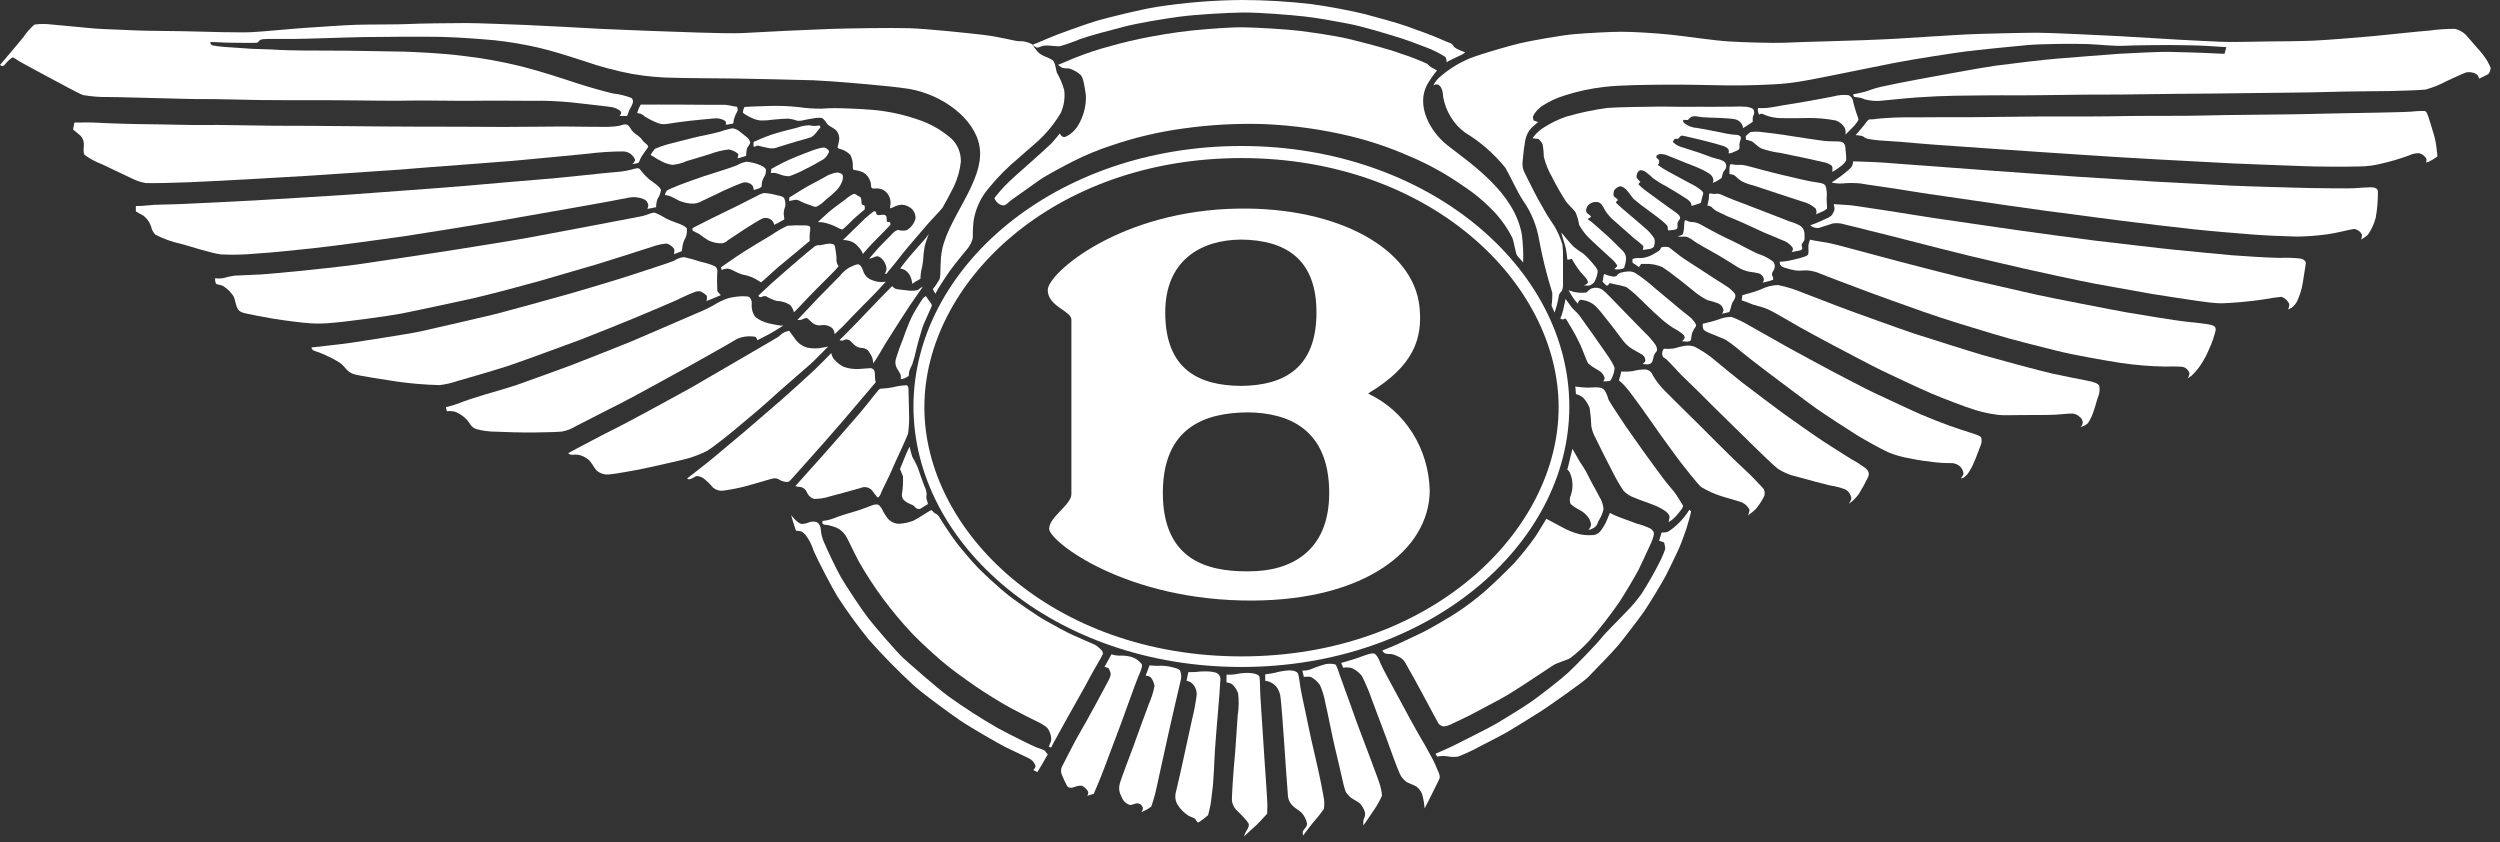
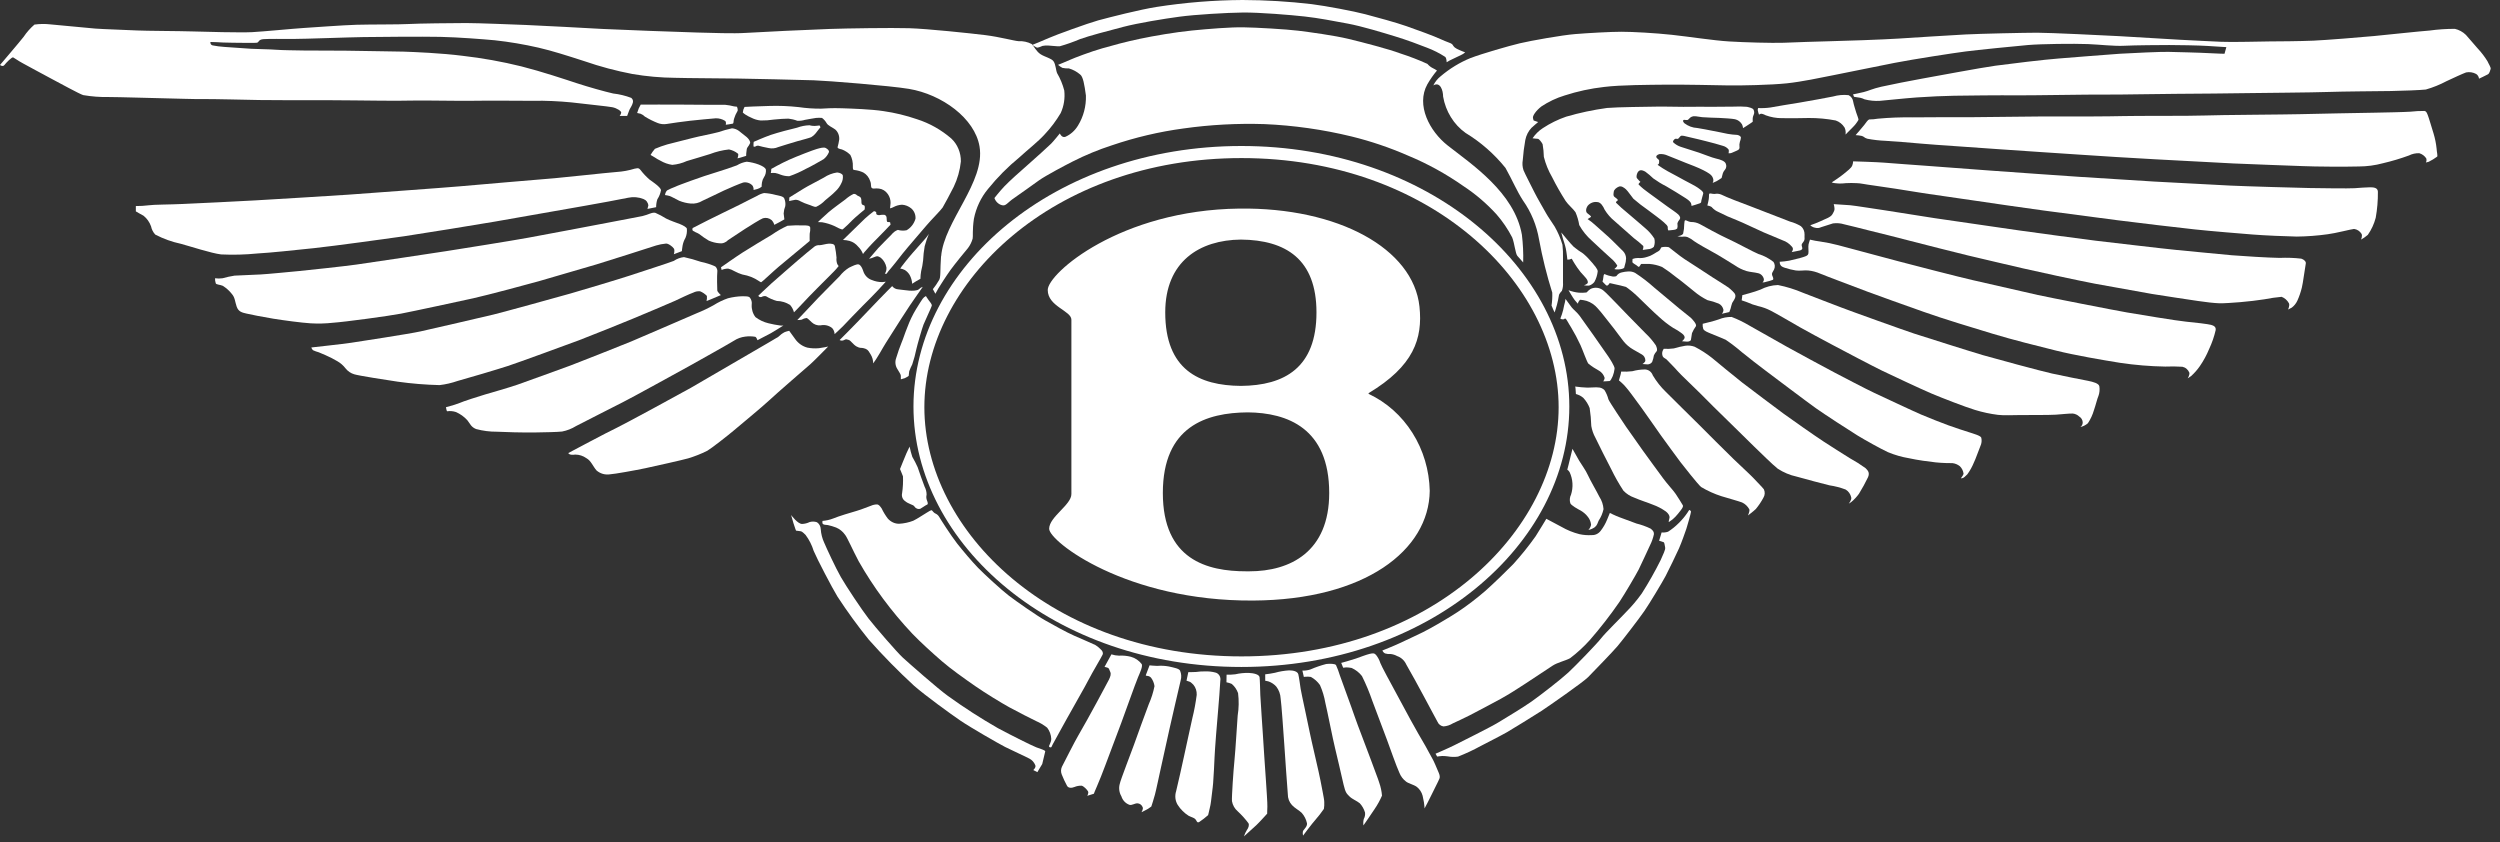
<svg xmlns="http://www.w3.org/2000/svg" width="95" height="32" viewBox="0 0 95 32" fill="none">
  <rect x="0" y="0" width="95" height="32" fill="#333333" stroke="none" />
-   <path fill-rule="evenodd" clip-rule="evenodd" d="M2.777 4.921L2.826 4.658C2.826 4.658 3.518 4.646 3.728 4.664C3.939 4.683 5.203 4.721 5.645 4.721C6.088 4.721 7.463 4.764 7.793 4.75C8.123 4.736 9.981 4.778 10.382 4.778C10.782 4.778 12.726 4.785 13.128 4.793C13.529 4.801 15.752 4.814 16.101 4.814C16.451 4.814 18.276 4.814 18.703 4.822C19.13 4.83 20.967 4.807 21.381 4.807C21.795 4.807 22.856 4.828 23.087 4.822C23.242 4.821 23.396 4.806 23.549 4.777C23.596 4.763 23.747 4.698 23.834 4.741C23.922 4.785 23.963 4.893 24.005 4.952C24.055 5.012 24.112 5.065 24.174 5.109C24.251 5.155 24.32 5.214 24.378 5.284C24.42 5.35 24.473 5.406 24.535 5.451C24.63 5.529 24.65 5.566 24.617 5.609C24.584 5.652 24.441 5.847 24.379 5.948C24.317 6.049 24.297 6.157 24.264 6.186C24.187 6.213 24.107 6.23 24.026 6.236C24.026 6.236 24.148 6.142 24.128 6.056C24.088 5.965 24.023 5.888 23.942 5.834C23.861 5.781 23.768 5.753 23.672 5.754C23.223 5.756 22.773 5.785 22.327 5.842C22 5.878 19.84 6.079 19.458 6.115C19.077 6.151 16.077 6.368 15.565 6.415C15.053 6.463 12.683 6.609 12.229 6.646C11.774 6.682 9.998 6.775 9.448 6.811C8.898 6.847 7.631 6.905 7.145 6.927C6.658 6.948 5.704 6.969 5.527 6.955C5.341 6.922 5.161 6.86 4.992 6.772C4.87 6.715 4.102 6.347 3.884 6.246C3.649 6.158 3.426 6.038 3.219 5.89C3.15 5.796 3.185 5.645 3.185 5.529C3.192 5.461 3.184 5.391 3.162 5.326C3.139 5.261 3.103 5.202 3.056 5.155C2.934 5.047 2.778 4.924 2.778 4.924" fill="white" />
  <path fill-rule="evenodd" clip-rule="evenodd" d="M47.475 21.71H47.36C45.873 21.71 44.188 21.272 44.188 18.734C44.188 16.195 45.844 15.682 47.416 15.67C48.914 15.684 50.51 16.267 50.51 18.734C50.51 20.966 49.033 21.71 47.475 21.71ZM47.155 9.104C48.87 9.12 50.026 9.857 50.026 11.871C50.026 13.972 48.815 14.65 47.155 14.664C45.566 14.652 44.279 14.051 44.279 11.871C44.279 9.934 45.584 9.119 47.155 9.104ZM52.009 14.938C53.718 13.912 54.069 12.871 53.94 11.651C53.705 9.45 50.861 7.878 47.093 7.926C42.559 7.982 39.814 10.391 39.814 11.019C39.814 11.648 40.713 11.807 40.713 12.149V18.77C40.722 19.181 39.868 19.639 39.868 20.094C39.868 20.569 42.79 22.851 47.619 22.821C51.867 22.797 54.305 20.909 54.33 18.651C54.313 17.867 54.086 17.103 53.674 16.451C53.263 15.798 52.684 15.284 52.006 14.967L52.009 14.938Z" fill="white" />
  <path fill-rule="evenodd" clip-rule="evenodd" d="M35.764 9.738C35.873 8.407 37.45 6.92 37.222 5.565C37.041 4.494 35.793 3.587 34.537 3.377C33.816 3.257 31.442 3.068 30.924 3.051C30.286 3.03 28.567 2.994 28.034 2.985C27.5 2.977 26.076 2.971 25.654 2.957C25.112 2.952 24.572 2.904 24.037 2.813C23.415 2.694 22.802 2.531 22.202 2.323C21.529 2.106 20.992 1.934 20.463 1.811C19.913 1.685 19.357 1.591 18.797 1.53C18.335 1.488 17.423 1.416 16.738 1.401C16.052 1.386 14.36 1.401 13.815 1.409C13.271 1.416 11.585 1.48 11.145 1.48C10.705 1.48 10.226 1.473 10.017 1.487C9.807 1.502 9.851 1.609 9.759 1.624C9.666 1.639 9.148 1.624 8.855 1.624C8.563 1.624 8.344 1.609 8.243 1.603C8.142 1.597 7.995 1.595 7.995 1.595C7.993 1.609 7.993 1.624 7.996 1.638C7.998 1.652 8.004 1.666 8.011 1.678C8.019 1.69 8.029 1.7 8.04 1.708C8.052 1.716 8.065 1.722 8.078 1.725C8.226 1.754 8.376 1.773 8.527 1.783C8.615 1.79 9.31 1.84 9.552 1.854C9.795 1.868 10.219 1.869 10.484 1.89C10.749 1.911 11.227 1.912 11.536 1.919C11.845 1.926 13.113 1.919 13.576 1.933C14.038 1.947 14.908 1.948 15.337 1.962C15.765 1.976 16.778 2.019 17.572 2.12C18.326 2.206 19.075 2.34 19.814 2.523C20.579 2.716 21.486 3.02 21.928 3.165C22.37 3.309 22.98 3.481 23.3 3.553C23.534 3.579 23.765 3.635 23.987 3.719C24.07 3.792 24.07 3.87 24.02 3.982C23.971 4.093 23.932 4.125 23.898 4.227C23.864 4.328 23.831 4.406 23.831 4.406H23.546C23.577 4.372 23.597 4.33 23.606 4.284C23.613 4.22 23.441 4.108 23.267 4.074C23.093 4.04 22.281 3.96 22.07 3.931C21.59 3.871 21.107 3.837 20.623 3.829C20.188 3.837 18.489 3.815 18.054 3.829C17.619 3.843 16.028 3.808 15.628 3.822C15.229 3.836 13.826 3.822 13.446 3.815C13.066 3.808 12.182 3.808 11.829 3.808C11.475 3.808 10.279 3.808 9.858 3.801C9.437 3.794 7.989 3.758 7.71 3.765C7.432 3.772 6.643 3.743 6.249 3.736C5.855 3.729 4.503 3.687 4.134 3.687C3.808 3.694 3.483 3.669 3.161 3.614C3.019 3.571 2.245 3.146 1.931 2.98C1.617 2.815 1.028 2.491 0.864 2.403C0.7 2.316 0.547 2.203 0.5 2.181C0.453 2.159 0.235 2.383 0.169 2.469C0.104 2.555 0 2.469 0 2.469C0 2.469 0.748 1.593 0.896 1.402C1.013 1.227 1.152 1.07 1.309 0.934C1.512 0.906 1.717 0.903 1.92 0.927C2.118 0.949 3.375 1.064 3.619 1.086C3.864 1.107 4.931 1.142 5.217 1.158C5.503 1.174 6.854 1.179 7.302 1.194C7.751 1.209 9.159 1.244 9.58 1.222C10.002 1.2 11.171 1.086 11.53 1.064C11.889 1.042 13.026 0.956 13.556 0.941C14.085 0.926 15.172 0.934 15.518 0.913C15.864 0.892 17.238 0.876 17.714 0.876C18.19 0.876 19.531 0.933 19.984 0.949C20.438 0.965 22.39 1.072 22.899 1.1C23.408 1.128 25.937 1.222 26.494 1.236C27.051 1.25 27.881 1.281 28.323 1.251C28.764 1.221 30.883 1.121 31.53 1.1C32.177 1.078 33.869 1.051 34.554 1.072C35.239 1.093 36.891 1.266 37.445 1.335C37.998 1.404 38.553 1.558 38.71 1.565C38.881 1.556 39.052 1.593 39.206 1.674C39.294 1.761 39.377 1.955 39.546 2.063C39.715 2.17 39.953 2.214 40.035 2.33C40.117 2.445 40.124 2.68 40.171 2.782C40.291 2.986 40.382 3.207 40.442 3.438C40.475 3.732 40.429 4.029 40.307 4.296C40.133 4.59 39.928 4.863 39.695 5.109C39.448 5.383 39.064 5.679 38.731 5.985C38.298 6.339 37.901 6.739 37.545 7.18C37.276 7.503 37.091 7.895 37.008 8.318C36.946 8.742 36.98 8.994 36.961 9.067C36.924 9.198 36.864 9.32 36.783 9.427C36.688 9.535 36.273 10.047 36.122 10.255C35.971 10.463 35.722 10.853 35.66 10.955C35.599 11.058 35.544 11.163 35.544 11.163L35.449 10.988C35.533 10.884 35.609 10.773 35.677 10.656C35.76 10.558 35.719 10.251 35.76 9.734" fill="white" />
  <path fill-rule="evenodd" clip-rule="evenodd" d="M5.162 8.032V7.83C5.325 7.831 5.489 7.821 5.651 7.801C5.82 7.773 6.494 7.773 6.943 7.751C7.391 7.729 9.145 7.65 9.696 7.615C10.247 7.58 12.76 7.435 13.229 7.398C13.698 7.362 17.002 7.124 17.463 7.081C17.925 7.037 20.651 6.808 21.079 6.772C21.508 6.736 22.935 6.576 23.444 6.534C23.67 6.52 23.894 6.478 24.111 6.411C24.193 6.404 24.254 6.354 24.335 6.454C24.44 6.591 24.558 6.717 24.688 6.829C24.791 6.901 25.11 7.117 25.118 7.225C25.096 7.35 25.049 7.468 24.98 7.571C24.948 7.668 24.933 7.77 24.933 7.873L24.603 7.939C24.618 7.896 24.629 7.853 24.637 7.809C24.632 7.754 24.611 7.701 24.579 7.658C24.546 7.614 24.502 7.582 24.453 7.564C24.266 7.489 24.064 7.472 23.869 7.514C23.644 7.564 22.625 7.751 22.209 7.823C21.794 7.895 19.39 8.32 18.805 8.421C18.22 8.522 15.914 8.897 15.36 8.977C14.805 9.057 12.675 9.351 11.928 9.43C11.18 9.508 10.282 9.605 9.78 9.632C9.322 9.678 8.861 9.69 8.401 9.668C8.034 9.625 7.225 9.359 6.871 9.264C6.534 9.192 6.208 9.075 5.9 8.914C5.819 8.828 5.764 8.72 5.74 8.601C5.683 8.441 5.584 8.302 5.455 8.198C5.366 8.155 5.162 8.032 5.162 8.032Z" fill="white" />
  <path fill-rule="evenodd" clip-rule="evenodd" d="M8.172 10.574C8.266 10.587 8.362 10.587 8.457 10.574C8.606 10.531 8.759 10.498 8.912 10.474C9.088 10.466 9.619 10.445 9.911 10.429C10.203 10.413 11.059 10.328 11.359 10.3C11.659 10.271 13.078 10.12 13.54 10.054C14.003 9.989 16.538 9.609 16.958 9.543C17.379 9.477 19.501 9.14 20.078 9.032C20.655 8.923 22.593 8.564 23.09 8.464C23.586 8.364 24.184 8.261 24.411 8.211C24.638 8.16 24.785 8.053 24.907 8.089C25.047 8.15 25.183 8.223 25.313 8.305C25.469 8.385 25.707 8.464 25.836 8.514C25.965 8.565 26.088 8.637 26.101 8.69C26.112 8.809 26.094 8.93 26.047 9.04C25.994 9.13 25.957 9.23 25.938 9.335C25.918 9.45 25.911 9.544 25.911 9.544L25.606 9.66C25.606 9.66 25.653 9.516 25.606 9.443C25.559 9.371 25.388 9.241 25.3 9.257C25.176 9.268 25.053 9.292 24.933 9.328C24.79 9.378 22.951 9.962 22.662 10.048L20.472 10.687C20.2 10.766 18.475 11.227 17.986 11.334C17.497 11.442 15.689 11.832 15.239 11.918C14.79 12.005 13.092 12.236 12.657 12.264C12.373 12.296 12.086 12.303 11.801 12.286C11.454 12.264 10.802 12.177 10.389 12.111C9.975 12.044 9.525 11.952 9.368 11.916C9.21 11.879 9.063 11.852 8.994 11.653C8.926 11.454 8.932 11.314 8.817 11.178C8.718 11.05 8.598 10.943 8.464 10.86C8.368 10.817 8.216 10.818 8.199 10.766C8.177 10.701 8.168 10.633 8.172 10.564" fill="white" />
  <path fill-rule="evenodd" clip-rule="evenodd" d="M11.829 13.204C11.829 13.204 13.068 13.068 13.344 13.025C13.62 12.982 15.525 12.693 15.981 12.593C16.437 12.493 18.401 12.037 18.754 11.952C19.108 11.866 21.256 11.275 21.683 11.152C22.11 11.03 23.551 10.598 23.94 10.469C24.329 10.339 25.475 9.971 25.604 9.914C25.721 9.835 25.853 9.785 25.991 9.77C26.208 9.817 26.421 9.877 26.631 9.949C26.82 9.987 27.004 10.046 27.181 10.125C27.211 10.151 27.234 10.186 27.248 10.226C27.261 10.265 27.264 10.307 27.257 10.349C27.243 10.449 27.25 10.982 27.257 11.039C27.263 11.096 27.392 11.214 27.392 11.214L27.066 11.352L26.849 11.44C26.864 11.376 26.869 11.31 26.862 11.244C26.788 11.168 26.7 11.108 26.603 11.069C26.514 11.06 26.425 11.078 26.345 11.119C26.203 11.169 25.836 11.342 25.653 11.43C25.469 11.517 24.381 11.97 24.056 12.107C23.731 12.243 22.411 12.776 21.991 12.934C21.571 13.091 19.654 13.792 19.3 13.907C18.947 14.023 17.689 14.397 17.39 14.476C17.167 14.553 16.937 14.607 16.704 14.634C16.172 14.621 15.641 14.578 15.114 14.504C14.72 14.447 13.613 14.273 13.462 14.223C13.333 14.186 13.218 14.108 13.132 14C13.046 13.888 12.939 13.794 12.819 13.726C12.673 13.64 12.523 13.564 12.369 13.496C12.247 13.446 12.193 13.423 12.112 13.387C12.037 13.367 11.965 13.341 11.894 13.308C11.864 13.282 11.842 13.247 11.832 13.207" fill="white" />
  <path fill-rule="evenodd" clip-rule="evenodd" d="M16.945 15.473C17.12 15.432 17.292 15.379 17.461 15.315C17.577 15.258 18.223 15.052 18.427 14.992C18.631 14.932 19.357 14.725 19.666 14.617C19.974 14.51 21.4 13.991 21.678 13.889C21.955 13.787 23.655 13.111 23.99 12.974C24.326 12.838 26.207 12.015 26.48 11.901C26.698 11.814 26.912 11.712 27.118 11.597C27.29 11.488 27.473 11.4 27.663 11.334C27.845 11.288 28.032 11.261 28.22 11.257C28.349 11.263 28.444 11.249 28.498 11.313C28.526 11.35 28.546 11.392 28.558 11.437C28.57 11.482 28.572 11.53 28.565 11.576C28.554 11.748 28.605 11.918 28.708 12.051C28.855 12.162 29.021 12.241 29.197 12.283C29.348 12.321 29.5 12.35 29.653 12.37C29.692 12.374 29.73 12.374 29.769 12.37C29.769 12.37 29.382 12.614 29.287 12.665L28.784 12.928C28.784 12.928 28.75 12.82 28.701 12.798C28.575 12.777 28.447 12.774 28.32 12.791C28.166 12.809 28.017 12.863 27.885 12.95C27.749 13.037 26.444 13.771 26.186 13.913C25.927 14.054 23.93 15.158 23.657 15.289C23.385 15.42 22.101 16.088 21.892 16.189C21.727 16.291 21.548 16.362 21.36 16.398C21.163 16.42 20.715 16.427 20.315 16.434C19.914 16.441 19.125 16.42 18.88 16.405C18.614 16.407 18.35 16.373 18.092 16.304C17.901 16.225 17.875 16.118 17.762 15.973C17.638 15.834 17.487 15.726 17.32 15.656C17.215 15.622 17.104 15.612 16.995 15.628C16.968 15.635 16.947 15.469 16.947 15.469" fill="white" />
  <path fill-rule="evenodd" clip-rule="evenodd" d="M21.595 17.216C21.595 17.216 23.151 16.387 23.389 16.28C23.627 16.172 25.949 14.911 26.251 14.738C26.552 14.566 28.25 13.578 28.616 13.362C28.981 13.146 29.492 12.858 29.574 12.801C29.647 12.728 29.729 12.667 29.818 12.62C29.874 12.599 29.931 12.583 29.989 12.57C29.989 12.57 30.131 12.772 30.213 12.879C30.328 13.044 30.494 13.162 30.682 13.21C30.826 13.238 30.972 13.246 31.117 13.232C31.246 13.218 31.471 13.168 31.471 13.168C31.471 13.168 30.906 13.744 30.804 13.83C30.703 13.917 29.465 14.99 29.221 15.221C28.976 15.452 28.079 16.193 27.875 16.366C27.671 16.54 27.019 17.05 26.876 17.13C26.642 17.247 26.398 17.343 26.149 17.418C25.925 17.482 24.892 17.713 24.519 17.793C24.145 17.872 23.343 18.016 23.186 18.023C23.096 18.038 23.003 18.033 22.914 18.009C22.825 17.984 22.742 17.94 22.67 17.879C22.535 17.728 22.459 17.505 22.283 17.411C22.158 17.322 22.012 17.275 21.862 17.274C21.614 17.309 21.597 17.216 21.597 17.216" fill="white" />
-   <path fill-rule="evenodd" clip-rule="evenodd" d="M26.114 18.18C26.114 18.18 26.957 17.526 27.14 17.368C27.323 17.21 28.085 16.576 28.288 16.405C28.491 16.234 29.389 15.461 29.661 15.223C29.933 14.985 30.748 14.25 30.959 14.049C31.171 13.849 31.59 13.415 31.59 13.415C31.603 13.503 31.639 13.585 31.693 13.652C31.794 13.768 31.914 13.863 32.046 13.934C32.239 14.004 32.442 14.034 32.645 14.021C32.821 14.013 32.991 13.991 33.058 13.991C33.103 13.986 33.147 14.001 33.181 14.031C33.216 14.061 33.238 14.104 33.242 14.151C33.249 14.272 33.256 14.36 33.256 14.413C33.257 14.451 33.266 14.488 33.282 14.521L32.032 15.992C31.785 16.28 31.081 17.086 30.856 17.331C30.631 17.576 30.062 18.234 29.995 18.29C29.927 18.346 29.727 18.301 29.607 18.224C29.451 18.123 29.309 18.202 29.118 18.253C28.927 18.304 28.589 18.411 28.364 18.469C28.073 18.546 27.779 18.605 27.481 18.644C27.413 18.653 27.343 18.648 27.276 18.628C27.21 18.608 27.148 18.574 27.094 18.529C26.98 18.388 26.85 18.263 26.706 18.157C26.605 18.105 26.483 18.069 26.428 18.105C26.374 18.141 26.156 18.28 26.115 18.176" fill="white" />
-   <path fill-rule="evenodd" clip-rule="evenodd" d="M30.226 18.468C30.226 18.468 31.041 17.553 31.225 17.353C31.409 17.152 32.393 16.021 32.604 15.777C32.816 15.534 33.175 15.077 33.265 14.963C33.355 14.849 33.42 14.77 33.462 14.77C33.615 14.763 33.767 14.746 33.917 14.72C34.09 14.672 34.268 14.646 34.447 14.64C34.515 14.661 34.515 14.72 34.522 14.777C34.529 14.834 34.536 15.46 34.543 15.662C34.556 15.93 34.545 16.197 34.509 16.462C34.468 16.62 34.02 17.549 33.917 17.801C33.815 18.053 33.523 18.615 33.482 18.723C33.463 18.79 33.427 18.85 33.38 18.898C33.346 18.934 33.27 18.806 33.162 18.668C33.11 18.595 33.035 18.544 32.951 18.521C32.867 18.499 32.779 18.508 32.7 18.545C32.544 18.588 31.667 18.833 31.511 18.87C31.326 18.93 31.133 18.959 30.94 18.958C30.878 18.941 30.821 18.91 30.773 18.866C30.724 18.822 30.686 18.767 30.661 18.706C30.639 18.652 30.605 18.605 30.561 18.569C30.516 18.534 30.464 18.511 30.409 18.503C30.348 18.504 30.286 18.494 30.227 18.474" fill="white" />
  <path fill-rule="evenodd" clip-rule="evenodd" d="M34.202 17.82C34.202 17.82 34.406 17.309 34.449 17.215C34.493 17.12 34.565 16.971 34.565 16.971C34.591 17.102 34.625 17.232 34.667 17.359C34.742 17.487 34.81 17.619 34.871 17.755C34.9 17.861 35.103 18.411 35.136 18.497C35.185 18.589 35.211 18.693 35.211 18.799C35.192 18.871 35.197 18.948 35.225 19.016C35.252 19.087 35.277 19.156 35.231 19.175C35.163 19.203 35.02 19.311 34.974 19.332C34.931 19.346 34.885 19.344 34.843 19.327C34.801 19.31 34.766 19.279 34.742 19.239C34.701 19.175 34.531 19.159 34.396 19.044C34.348 19.013 34.312 18.967 34.291 18.913C34.27 18.858 34.266 18.798 34.28 18.741C34.311 18.53 34.322 18.315 34.313 18.101C34.28 18.007 34.198 17.82 34.198 17.82" fill="white" />
-   <path fill-rule="evenodd" clip-rule="evenodd" d="M30.069 19.578C30.069 19.578 30.317 19.917 30.482 19.91C30.58 19.906 30.677 19.881 30.767 19.838C30.858 19.812 30.955 19.814 31.045 19.845C31.087 19.873 31.122 19.911 31.147 19.957C31.172 20.003 31.186 20.054 31.188 20.107C31.2 20.285 31.244 20.459 31.318 20.619C31.406 20.828 31.751 21.576 31.955 21.932C32.159 22.287 32.752 23.178 33.003 23.502C33.254 23.826 34.09 24.791 34.308 24.991C34.526 25.19 35.629 26.164 36.02 26.445C36.633 26.887 37.267 27.296 37.92 27.67C38.49 27.974 39.197 28.326 39.381 28.399C39.565 28.471 39.687 28.492 39.72 28.549C39.747 28.592 39.779 28.63 39.815 28.665L39.605 29.032L39.42 29.341L39.265 29.262C39.265 29.262 39.381 29.161 39.34 29.075C39.297 28.969 39.22 28.882 39.122 28.83C38.993 28.758 38.435 28.507 38.192 28.383C37.949 28.259 36.871 27.64 36.492 27.381C36.114 27.122 35.171 26.439 34.733 26.057C34.132 25.504 33.559 24.92 33.013 24.306C32.591 23.783 32.194 23.237 31.824 22.671C31.62 22.339 31.043 21.23 30.92 20.935C30.853 20.716 30.749 20.511 30.614 20.33C30.499 20.214 30.464 20.193 30.418 20.186C30.372 20.179 30.249 20.164 30.249 20.164C30.249 20.164 30.213 20.077 30.152 19.883C30.105 19.73 30.065 19.581 30.065 19.581" fill="white" />
+   <path fill-rule="evenodd" clip-rule="evenodd" d="M30.069 19.578C30.069 19.578 30.317 19.917 30.482 19.91C30.58 19.906 30.677 19.881 30.767 19.838C30.858 19.812 30.955 19.814 31.045 19.845C31.087 19.873 31.122 19.911 31.147 19.957C31.172 20.003 31.186 20.054 31.188 20.107C31.2 20.285 31.244 20.459 31.318 20.619C31.406 20.828 31.751 21.576 31.955 21.932C32.159 22.287 32.752 23.178 33.003 23.502C33.254 23.826 34.09 24.791 34.308 24.991C34.526 25.19 35.629 26.164 36.02 26.445C36.633 26.887 37.267 27.296 37.92 27.67C38.49 27.974 39.197 28.326 39.381 28.399C39.565 28.471 39.687 28.492 39.72 28.549L39.605 29.032L39.42 29.341L39.265 29.262C39.265 29.262 39.381 29.161 39.34 29.075C39.297 28.969 39.22 28.882 39.122 28.83C38.993 28.758 38.435 28.507 38.192 28.383C37.949 28.259 36.871 27.64 36.492 27.381C36.114 27.122 35.171 26.439 34.733 26.057C34.132 25.504 33.559 24.92 33.013 24.306C32.591 23.783 32.194 23.237 31.824 22.671C31.62 22.339 31.043 21.23 30.92 20.935C30.853 20.716 30.749 20.511 30.614 20.33C30.499 20.214 30.464 20.193 30.418 20.186C30.372 20.179 30.249 20.164 30.249 20.164C30.249 20.164 30.213 20.077 30.152 19.883C30.105 19.73 30.065 19.581 30.065 19.581" fill="white" />
  <path fill-rule="evenodd" clip-rule="evenodd" d="M31.252 19.795C31.393 19.784 31.532 19.753 31.665 19.701C31.849 19.622 32.352 19.47 32.555 19.413C32.758 19.356 32.997 19.248 33.098 19.218C33.173 19.184 33.255 19.168 33.336 19.168C33.397 19.182 33.431 19.218 33.502 19.319C33.568 19.458 33.647 19.588 33.739 19.708C33.795 19.77 33.861 19.819 33.935 19.853C34.008 19.887 34.088 19.904 34.168 19.903C34.351 19.893 34.532 19.854 34.704 19.788C34.86 19.715 35.153 19.514 35.221 19.479C35.288 19.444 35.386 19.363 35.418 19.399C35.45 19.435 35.501 19.5 35.547 19.514C35.606 19.54 35.656 19.585 35.69 19.643C35.717 19.695 36.138 20.358 36.37 20.652C36.602 20.946 36.934 21.337 37.164 21.575C37.394 21.812 38.068 22.431 38.334 22.633C38.599 22.835 39.374 23.382 39.72 23.576C40.065 23.769 40.487 24.009 40.827 24.16C41.167 24.31 41.528 24.462 41.622 24.51C41.694 24.553 41.761 24.606 41.819 24.668C41.888 24.726 41.928 24.798 41.902 24.87C41.875 24.942 41.515 25.54 41.359 25.843C41.203 26.147 40.916 26.631 40.802 26.845C40.687 27.058 40.38 27.585 40.292 27.759C40.204 27.932 39.971 28.329 39.962 28.372C39.952 28.414 39.886 28.407 39.866 28.372C39.845 28.336 39.948 28.22 39.948 28.076C39.94 27.921 39.886 27.772 39.792 27.652C39.662 27.549 39.52 27.464 39.37 27.4C39.248 27.343 38.65 27.039 38.351 26.875C38.052 26.71 37.447 26.342 37.053 26.068C36.658 25.794 36.129 25.419 35.79 25.125C35.45 24.831 34.964 24.39 34.668 24.08C34.274 23.662 33.904 23.22 33.56 22.756C33.223 22.301 32.912 21.825 32.63 21.329C32.412 20.919 32.188 20.408 32.112 20.321C32.025 20.198 31.908 20.103 31.773 20.047C31.671 20.008 31.566 19.976 31.46 19.953C31.391 19.946 31.269 19.946 31.256 19.888C31.247 19.857 31.247 19.824 31.256 19.794" fill="white" />
  <path fill-rule="evenodd" clip-rule="evenodd" d="M24.346 3.976C24.346 3.976 25.617 3.969 25.99 3.976C26.364 3.983 27.446 3.983 27.56 3.983C27.671 3.994 27.781 4.013 27.89 4.042L28.006 4.056C28.006 4.056 28.059 4.185 28.019 4.231C27.967 4.316 27.926 4.409 27.897 4.505C27.863 4.593 27.89 4.684 27.843 4.699C27.796 4.713 27.578 4.741 27.578 4.741C27.578 4.741 27.612 4.634 27.55 4.591C27.445 4.526 27.324 4.493 27.202 4.495C27.072 4.502 26.427 4.567 26.222 4.589C26.017 4.611 25.442 4.69 25.326 4.712C25.215 4.729 25.101 4.717 24.996 4.676C24.826 4.609 24.662 4.527 24.506 4.431C24.458 4.383 24.402 4.346 24.341 4.322L24.212 4.294L24.272 4.119C24.294 4.069 24.319 4.021 24.347 3.975" fill="white" />
  <path fill-rule="evenodd" clip-rule="evenodd" d="M24.722 5.886C24.77 5.804 24.825 5.726 24.887 5.655C25.04 5.59 25.196 5.535 25.355 5.488C25.477 5.453 26.056 5.313 26.314 5.244C26.573 5.175 27.069 5.085 27.299 5.021C27.469 4.963 27.641 4.915 27.816 4.876C27.908 4.882 27.997 4.915 28.073 4.97C28.149 5.029 28.298 5.145 28.373 5.208C28.448 5.271 28.524 5.383 28.503 5.439C28.478 5.496 28.446 5.549 28.407 5.597C28.367 5.655 28.38 5.684 28.367 5.748C28.358 5.806 28.353 5.865 28.354 5.923C28.354 5.923 28.149 5.989 28.115 5.996C28.081 6.003 28.026 6.017 28.026 6.017C28.026 6.017 28.08 5.866 28.04 5.837C27.94 5.757 27.824 5.703 27.7 5.679C27.454 5.706 27.212 5.765 26.98 5.854C26.837 5.904 26.301 6.056 26.096 6.121C25.921 6.201 25.735 6.249 25.545 6.265C25.388 6.242 25.236 6.188 25.097 6.107C25.019 6.069 24.944 6.026 24.873 5.977C24.824 5.948 24.723 5.889 24.723 5.889" fill="white" />
  <path fill-rule="evenodd" clip-rule="evenodd" d="M25.271 7.412C25.277 7.347 25.304 7.285 25.347 7.237C25.446 7.184 25.548 7.138 25.653 7.1C25.736 7.057 25.983 6.97 26.251 6.87C26.519 6.769 27.012 6.607 27.222 6.545C27.433 6.483 27.889 6.329 28.004 6.282C28.119 6.211 28.246 6.164 28.378 6.145C28.533 6.162 28.686 6.198 28.833 6.253C28.956 6.303 29.081 6.362 29.105 6.449C29.114 6.551 29.087 6.654 29.03 6.737C28.992 6.795 28.967 6.861 28.956 6.93C28.947 6.985 28.942 7.04 28.942 7.096C28.893 7.137 28.837 7.166 28.777 7.183L28.635 7.219C28.639 7.188 28.637 7.156 28.628 7.126C28.62 7.096 28.607 7.068 28.588 7.044C28.542 6.998 28.487 6.965 28.426 6.946C28.366 6.927 28.303 6.924 28.241 6.936C28.125 6.971 27.683 7.159 27.514 7.238C27.346 7.317 26.861 7.554 26.698 7.627C26.562 7.711 26.406 7.749 26.249 7.735C26.099 7.722 25.951 7.686 25.81 7.629C25.681 7.565 25.512 7.47 25.45 7.449C25.392 7.432 25.333 7.42 25.274 7.413" fill="white" />
  <path fill-rule="evenodd" clip-rule="evenodd" d="M26.33 8.661L26.908 8.366C27.104 8.265 27.852 7.904 28.085 7.789C28.317 7.673 28.688 7.48 28.77 7.443C28.852 7.392 28.941 7.356 29.035 7.335C29.181 7.343 29.327 7.367 29.47 7.406C29.593 7.435 29.763 7.456 29.8 7.536C29.841 7.628 29.855 7.73 29.841 7.831C29.806 7.92 29.785 8.015 29.779 8.112C29.785 8.177 29.806 8.336 29.806 8.336L29.628 8.437C29.542 8.486 29.424 8.544 29.424 8.544C29.405 8.476 29.37 8.414 29.323 8.365C29.277 8.326 29.223 8.3 29.166 8.287C29.108 8.275 29.049 8.277 28.992 8.294C28.921 8.317 28.476 8.589 28.313 8.697C28.149 8.804 27.734 9.078 27.668 9.123C27.625 9.169 27.573 9.204 27.516 9.225C27.459 9.247 27.397 9.253 27.337 9.245C27.199 9.234 27.063 9.2 26.935 9.144C26.807 9.069 26.685 8.985 26.568 8.892C26.514 8.849 26.31 8.791 26.31 8.733C26.31 8.676 26.324 8.661 26.324 8.661" fill="white" />
  <path fill-rule="evenodd" clip-rule="evenodd" d="M27.398 10.157C27.398 10.157 27.982 9.746 28.233 9.587C28.484 9.428 29.096 9.055 29.334 8.917C29.521 8.786 29.719 8.672 29.926 8.579C30.12 8.562 30.316 8.558 30.511 8.565C30.667 8.565 30.775 8.565 30.789 8.652C30.793 8.73 30.786 8.807 30.768 8.882C30.762 8.955 30.768 9.156 30.768 9.156L29.593 10.134C29.402 10.293 28.954 10.718 28.926 10.725C28.898 10.732 28.749 10.604 28.566 10.532C28.45 10.485 28.329 10.451 28.205 10.43C28.1 10.399 27.997 10.355 27.901 10.301C27.829 10.257 27.75 10.225 27.669 10.207C27.584 10.208 27.501 10.225 27.421 10.257L27.398 10.157Z" fill="white" />
  <path fill-rule="evenodd" clip-rule="evenodd" d="M28.818 11.236C28.818 11.236 29.11 10.956 29.314 10.77C29.518 10.583 30.144 10.05 30.305 9.905C30.466 9.76 30.883 9.422 30.945 9.373C31.005 9.329 31.077 9.309 31.149 9.317C31.224 9.317 31.408 9.26 31.49 9.26C31.571 9.26 31.713 9.252 31.727 9.367C31.756 9.507 31.776 9.649 31.788 9.792C31.777 9.872 31.787 9.954 31.815 10.03C31.83 10.059 31.848 10.086 31.869 10.11C31.812 10.184 31.751 10.254 31.686 10.319C31.57 10.434 31.217 10.787 31.061 10.946C30.905 11.104 30.585 11.429 30.47 11.559C30.354 11.688 30.171 11.868 30.171 11.868C30.144 11.762 30.092 11.666 30.022 11.587C29.869 11.491 29.696 11.439 29.519 11.436C29.374 11.396 29.235 11.335 29.106 11.255C29.049 11.245 28.991 11.255 28.941 11.284C28.941 11.284 28.846 11.313 28.818 11.239" fill="white" />
  <path fill-rule="evenodd" clip-rule="evenodd" d="M30.3 12.159L31.101 11.311C31.257 11.145 31.782 10.625 31.904 10.497C32.005 10.367 32.126 10.257 32.263 10.172C32.399 10.108 32.563 10.021 32.637 10.05C32.712 10.079 32.766 10.186 32.803 10.301C32.828 10.381 32.871 10.453 32.928 10.512C32.984 10.571 33.053 10.615 33.129 10.64C33.255 10.693 33.389 10.72 33.524 10.72C33.613 10.713 33.66 10.705 33.66 10.705C33.66 10.705 33.469 10.915 33.368 11.024C33.267 11.132 32.966 11.441 32.79 11.613C32.614 11.784 32.158 12.268 32.029 12.401C31.899 12.533 31.715 12.696 31.715 12.696C31.712 12.609 31.678 12.527 31.62 12.465C31.558 12.416 31.486 12.381 31.41 12.364C31.334 12.347 31.255 12.347 31.179 12.364C31.119 12.369 31.059 12.362 31.003 12.342C30.946 12.322 30.893 12.291 30.848 12.249C30.76 12.169 30.693 12.091 30.646 12.084C30.581 12.092 30.518 12.114 30.462 12.148C30.41 12.158 30.358 12.163 30.306 12.162" fill="white" />
  <path fill-rule="evenodd" clip-rule="evenodd" d="M31.904 12.923C31.904 12.923 32.344 12.486 32.565 12.254C32.786 12.021 33.203 11.591 33.386 11.397C33.569 11.204 33.902 10.872 33.902 10.872C33.93 10.908 33.964 10.938 34.003 10.959C34.042 10.98 34.084 10.992 34.128 10.995C34.284 11.009 34.433 11.037 34.548 11.044C34.664 11.052 34.861 11.052 34.922 10.988C34.962 10.946 35.011 10.916 35.065 10.9C35.065 10.9 34.969 11.044 34.854 11.202C34.738 11.361 34.414 11.843 34.229 12.138C34.045 12.433 33.629 13.075 33.562 13.197C33.495 13.32 33.338 13.579 33.291 13.65C33.244 13.721 33.182 13.808 33.182 13.808C33.181 13.688 33.148 13.571 33.086 13.47C32.977 13.267 32.915 13.26 32.821 13.232C32.727 13.204 32.693 13.246 32.551 13.167C32.409 13.087 32.331 12.935 32.244 12.915C32.157 12.893 32.161 12.879 32.089 12.915C32.061 12.932 32.029 12.942 31.997 12.944C31.965 12.945 31.933 12.937 31.904 12.921" fill="white" />
  <path fill-rule="evenodd" clip-rule="evenodd" d="M35.182 11.245C35.182 11.245 35.238 11.339 35.292 11.411C35.345 11.482 35.421 11.561 35.407 11.62C35.393 11.678 35.149 12.197 35.094 12.333C35.04 12.47 34.863 13.083 34.823 13.262C34.782 13.46 34.73 13.655 34.666 13.846C34.622 13.931 34.583 14.019 34.55 14.109L34.53 14.284C34.483 14.318 34.433 14.347 34.38 14.371L34.232 14.414V14.278C34.232 14.222 34.149 14.113 34.096 14.016C34.058 13.956 34.035 13.887 34.028 13.816C34.021 13.744 34.03 13.672 34.055 13.605C34.115 13.41 34.191 13.181 34.259 13.021C34.328 12.862 34.375 12.69 34.484 12.424C34.572 12.187 34.681 11.961 34.81 11.747C34.939 11.544 34.999 11.436 35.058 11.357C35.091 11.31 35.136 11.273 35.187 11.249" fill="white" />
  <path fill-rule="evenodd" clip-rule="evenodd" d="M28.296 4.063C28.296 4.063 28.825 4.034 29.213 4.027C29.592 4.014 29.971 4.028 30.349 4.07C30.63 4.111 30.915 4.131 31.199 4.129C31.364 4.121 31.606 4.1 32 4.114C32.394 4.128 33.101 4.15 33.57 4.222C34.003 4.284 34.431 4.388 34.847 4.531C35.324 4.683 35.767 4.933 36.153 5.267C36.268 5.376 36.36 5.51 36.422 5.66C36.485 5.81 36.515 5.973 36.513 6.137C36.478 6.473 36.386 6.799 36.241 7.1C36.132 7.323 35.868 7.806 35.819 7.888C35.77 7.969 35.364 8.378 35.201 8.573C35.038 8.769 34.509 9.373 34.297 9.639C34.086 9.905 33.924 10.121 33.855 10.193C33.794 10.258 33.739 10.328 33.69 10.402H33.623C33.67 10.334 33.692 10.249 33.685 10.165C33.657 10.02 33.582 9.89 33.473 9.797C33.378 9.74 33.35 9.725 33.282 9.747C33.215 9.77 33.16 9.797 33.113 9.811C33.084 9.82 33.054 9.828 33.025 9.833C33.025 9.833 33.263 9.552 33.371 9.43C33.481 9.307 33.779 9.02 33.88 8.911C33.943 8.831 34.025 8.77 34.118 8.736C34.226 8.768 34.339 8.772 34.449 8.75C34.612 8.658 34.734 8.5 34.789 8.312C34.794 8.237 34.782 8.161 34.753 8.092C34.724 8.023 34.68 7.963 34.624 7.916C34.524 7.835 34.403 7.787 34.278 7.779C34.166 7.784 34.057 7.814 33.957 7.867C33.915 7.891 33.869 7.908 33.821 7.917C33.821 7.917 33.828 7.837 33.842 7.715C33.844 7.59 33.806 7.468 33.733 7.369C33.694 7.313 33.645 7.266 33.588 7.231C33.531 7.196 33.468 7.174 33.403 7.166C33.253 7.145 33.186 7.188 33.131 7.145C33.077 7.103 33.118 7.009 33.071 6.892C33.027 6.748 32.932 6.627 32.806 6.555C32.701 6.506 32.589 6.475 32.475 6.461C32.408 6.461 32.408 6.419 32.408 6.324C32.415 6.172 32.382 6.021 32.313 5.887C32.221 5.796 32.112 5.725 31.993 5.679C31.898 5.657 31.828 5.643 31.828 5.592C31.855 5.497 31.876 5.401 31.89 5.304C31.896 5.232 31.885 5.16 31.859 5.093C31.833 5.026 31.792 4.967 31.74 4.921C31.611 4.827 31.469 4.777 31.414 4.684C31.369 4.604 31.309 4.535 31.236 4.481C31.162 4.474 31.087 4.474 31.013 4.481C30.93 4.489 30.734 4.531 30.59 4.554C30.496 4.583 30.397 4.595 30.299 4.59C30.19 4.548 30.076 4.521 29.96 4.508C29.851 4.508 29.587 4.522 29.409 4.543C29.243 4.569 29.075 4.581 28.906 4.579C28.781 4.567 28.659 4.53 28.546 4.471C28.47 4.439 28.397 4.401 28.328 4.355C28.292 4.333 28.258 4.306 28.227 4.276C28.23 4.239 28.237 4.203 28.247 4.167C28.261 4.13 28.276 4.094 28.294 4.06" fill="white" />
  <path fill-rule="evenodd" clip-rule="evenodd" d="M28.641 5.39C28.641 5.39 29.024 5.219 29.288 5.127C29.565 5.034 30.062 4.904 30.286 4.853C30.439 4.796 30.6 4.764 30.762 4.76C30.846 4.784 30.933 4.791 31.02 4.781L31.143 4.767C31.143 4.767 31.197 4.839 31.163 4.86C31.129 4.881 31.123 4.912 31.047 4.998C30.988 5.086 30.912 5.16 30.823 5.214C30.734 5.25 30.53 5.302 30.299 5.366C30.067 5.429 29.701 5.552 29.572 5.589C29.456 5.641 29.328 5.653 29.205 5.625C29 5.589 28.94 5.566 28.851 5.545C28.828 5.536 28.802 5.533 28.778 5.537C28.753 5.54 28.73 5.55 28.71 5.565C28.698 5.572 28.685 5.576 28.671 5.576C28.658 5.576 28.644 5.572 28.633 5.565V5.467C28.634 5.441 28.637 5.416 28.641 5.39Z" fill="white" />
  <path fill-rule="evenodd" clip-rule="evenodd" d="M29.308 6.419C29.308 6.419 29.676 6.21 29.981 6.073C30.287 5.936 30.905 5.698 31.035 5.662C31.166 5.626 31.306 5.583 31.381 5.626C31.456 5.67 31.517 5.72 31.498 5.785C31.454 5.889 31.386 5.979 31.299 6.048C31.226 6.09 30.791 6.343 30.626 6.415C30.423 6.527 30.212 6.621 29.994 6.696C29.882 6.698 29.77 6.678 29.664 6.638C29.598 6.61 29.53 6.589 29.46 6.574C29.403 6.57 29.346 6.57 29.289 6.574C29.298 6.551 29.302 6.526 29.303 6.501C29.304 6.472 29.306 6.443 29.31 6.414" fill="white" />
  <path fill-rule="evenodd" clip-rule="evenodd" d="M29.995 7.504L30.539 7.167C30.675 7.079 31.117 6.857 31.306 6.749C31.459 6.647 31.631 6.58 31.81 6.554C31.919 6.562 32.014 6.612 32.027 6.668C32.039 6.763 32.022 6.86 31.98 6.944C31.925 7.068 31.847 7.179 31.749 7.269C31.584 7.437 31.456 7.52 31.355 7.613C31.257 7.716 31.142 7.8 31.015 7.859C30.932 7.873 30.803 7.793 30.737 7.779C30.627 7.745 30.52 7.701 30.417 7.649C30.36 7.612 30.294 7.592 30.227 7.591C30.164 7.598 29.988 7.641 29.988 7.641L29.995 7.504Z" fill="white" />
  <path fill-rule="evenodd" clip-rule="evenodd" d="M31.076 8.443C31.076 8.443 31.32 8.206 31.489 8.061C31.658 7.917 31.972 7.693 32.123 7.579C32.218 7.494 32.323 7.424 32.436 7.369C32.459 7.366 32.483 7.37 32.506 7.379C32.528 7.388 32.548 7.402 32.564 7.42C32.598 7.455 32.694 7.455 32.721 7.542C32.747 7.629 32.721 7.7 32.747 7.752C32.773 7.804 32.843 7.787 32.858 7.83C32.865 7.873 32.865 7.917 32.858 7.96C32.858 7.96 32.516 8.241 32.393 8.363C32.277 8.486 32.154 8.603 32.027 8.713C31.98 8.741 31.802 8.634 31.696 8.584C31.55 8.52 31.397 8.473 31.24 8.446C31.145 8.439 31.075 8.439 31.075 8.439" fill="white" />
  <path fill-rule="evenodd" clip-rule="evenodd" d="M32.033 9.119C32.033 9.119 32.325 8.831 32.468 8.695C32.612 8.558 32.76 8.414 32.869 8.305C32.978 8.206 33.092 8.112 33.209 8.025C33.209 8.025 33.311 8.032 33.298 8.096C33.285 8.16 33.36 8.176 33.407 8.176C33.471 8.164 33.537 8.159 33.603 8.162C33.628 8.167 33.65 8.181 33.666 8.203C33.683 8.224 33.691 8.25 33.691 8.277C33.691 8.357 33.698 8.428 33.725 8.436C33.751 8.444 33.821 8.428 33.827 8.457C33.834 8.486 33.841 8.536 33.841 8.536C33.841 8.536 33.461 8.939 33.297 9.098C33.133 9.256 32.884 9.535 32.848 9.581L32.794 9.652C32.751 9.542 32.686 9.444 32.603 9.365C32.519 9.263 32.407 9.19 32.283 9.155C32.202 9.133 32.119 9.121 32.036 9.119" fill="white" />
  <path fill-rule="evenodd" clip-rule="evenodd" d="M34.262 10.127C34.262 10.127 34.486 9.832 34.684 9.608L35.16 9.069C35.209 9.012 35.254 8.952 35.296 8.889C35.234 9.041 35.181 9.197 35.138 9.356C35.106 9.534 35.086 9.715 35.078 9.896C35.063 10.035 35.038 10.172 35.003 10.307C34.986 10.402 34.978 10.498 34.976 10.595C34.976 10.595 34.88 10.653 34.811 10.688C34.76 10.717 34.71 10.748 34.662 10.783C34.656 10.666 34.623 10.552 34.568 10.45C34.522 10.373 34.46 10.309 34.386 10.262C34.33 10.233 34.27 10.213 34.208 10.205L34.262 10.127Z" fill="white" />
  <path fill-rule="evenodd" clip-rule="evenodd" d="M39.223 1.707C39.223 1.707 39.611 1.556 39.855 1.444C40.1 1.333 41.347 0.881 41.73 0.775C42.199 0.649 43.294 0.368 43.953 0.263C45.033 0.095 46.123 0.007 47.215 0C48.094 0.003 48.973 0.055 49.846 0.158C50.376 0.224 51.443 0.425 51.877 0.54C52.312 0.655 53.038 0.851 53.447 0.995C53.855 1.138 54.492 1.369 54.738 1.485C54.984 1.6 55.139 1.636 55.18 1.678C55.222 1.72 55.227 1.787 55.356 1.853C55.485 1.92 55.677 1.99 55.677 1.99C55.625 2.035 55.568 2.072 55.506 2.098C55.404 2.141 55.275 2.213 55.175 2.256C55.106 2.287 55.038 2.323 54.973 2.365C54.973 2.365 54.973 2.213 54.918 2.162C54.699 2.02 54.467 1.903 54.225 1.812C53.924 1.693 53.457 1.517 53.009 1.381C52.56 1.244 51.758 0.999 51.221 0.898C50.684 0.798 50.104 0.685 49.58 0.627C49.056 0.568 47.854 0.469 47.23 0.476C46.605 0.483 45.412 0.554 44.816 0.635C44.22 0.715 43.247 0.875 42.677 1.023C42.107 1.171 41.345 1.374 41.045 1.485C40.792 1.592 40.534 1.684 40.272 1.758C40.156 1.766 39.91 1.73 39.829 1.73C39.758 1.726 39.687 1.731 39.617 1.744C39.571 1.758 39.441 1.831 39.387 1.803C39.332 1.774 39.222 1.708 39.222 1.708" fill="white" />
  <path fill-rule="evenodd" clip-rule="evenodd" d="M57.877 9.969C57.877 9.969 57.735 9.811 57.66 9.724C57.585 9.636 57.551 9.241 57.463 9.023C57.299 8.705 57.098 8.409 56.865 8.143C56.487 7.729 56.062 7.367 55.599 7.064C54.94 6.602 54.236 6.216 53.5 5.911C52.804 5.607 52.086 5.364 51.352 5.184C50.267 4.921 49.161 4.764 48.048 4.716C47.02 4.683 45.99 4.738 44.97 4.882C44.047 5.006 43.138 5.221 42.252 5.522C41.743 5.687 41.246 5.892 40.766 6.135C40.468 6.286 39.746 6.667 39.48 6.855C39.215 7.042 38.794 7.352 38.537 7.525C38.28 7.697 38.23 7.839 38.075 7.798C38.009 7.781 37.949 7.747 37.899 7.699C37.849 7.652 37.811 7.592 37.788 7.525C37.788 7.525 37.98 7.279 38.161 7.087C38.343 6.894 38.78 6.503 39.052 6.267C39.324 6.03 39.855 5.547 39.942 5.46C40.03 5.374 40.273 5.071 40.273 5.071C40.273 5.071 40.346 5.246 40.482 5.2C40.681 5.113 40.85 4.962 40.965 4.769C41.173 4.431 41.277 4.034 41.265 3.631C41.209 3.213 41.156 2.911 41.046 2.831C40.92 2.724 40.775 2.645 40.619 2.6C40.536 2.603 40.453 2.596 40.371 2.579C40.312 2.548 40.256 2.509 40.206 2.464C40.206 2.464 40.532 2.334 40.674 2.268C40.816 2.203 41.455 1.959 41.885 1.837C42.314 1.714 42.763 1.592 43.309 1.476C43.855 1.361 44.654 1.224 45.291 1.16C45.929 1.096 46.759 1.03 47.249 1.038C47.739 1.045 48.872 1.11 49.334 1.167C49.797 1.224 50.693 1.347 51.234 1.476C51.775 1.606 52.777 1.866 53.216 2.032C53.565 2.144 53.907 2.276 54.242 2.428C54.298 2.494 54.365 2.548 54.44 2.586C54.497 2.613 54.552 2.644 54.605 2.68C54.468 2.843 54.346 3.019 54.238 3.205C53.803 3.993 54.321 4.986 55.015 5.531C55.911 6.236 57.547 7.311 57.832 8.92C57.874 9.268 57.891 9.62 57.881 9.971" fill="white" />
  <path fill-rule="evenodd" clip-rule="evenodd" d="M58.485 9.106C58.394 8.566 58.184 8.057 57.873 7.618C57.633 7.247 57.48 6.867 57.208 6.38C56.778 5.848 56.265 5.399 55.691 5.051C55.469 4.893 55.279 4.689 55.133 4.451C54.986 4.214 54.886 3.948 54.838 3.669C54.838 3.438 54.729 3.088 54.466 3.246C54.533 3.109 54.628 2.99 54.745 2.898C55.087 2.607 55.47 2.373 55.88 2.206C56.309 2.041 57.334 1.745 57.755 1.645C58.176 1.545 59.365 1.334 59.855 1.295C60.343 1.255 61.201 1.207 61.609 1.207C62.051 1.207 62.901 1.255 63.532 1.323C64.197 1.395 65.109 1.539 65.706 1.575C66.302 1.611 67.329 1.64 67.779 1.625C68.228 1.609 69.049 1.575 69.498 1.568C69.946 1.561 71.585 1.502 72.128 1.467C72.672 1.432 74.147 1.337 74.697 1.309C75.247 1.281 76.933 1.243 77.415 1.243C77.898 1.243 79.984 1.345 80.515 1.373C81.046 1.401 82.35 1.481 82.828 1.51C83.306 1.539 84.004 1.567 84.405 1.588C84.805 1.609 85.996 1.574 86.253 1.574C86.511 1.574 87.415 1.567 87.912 1.545C88.409 1.523 89.729 1.415 90.209 1.37C90.689 1.324 91.929 1.19 92.323 1.161C92.642 1.117 92.963 1.096 93.285 1.096C93.442 1.132 93.587 1.211 93.705 1.326C93.761 1.392 93.99 1.658 94.161 1.851C94.299 1.998 94.422 2.16 94.528 2.334C94.555 2.406 94.664 2.565 94.644 2.622C94.623 2.679 94.604 2.787 94.541 2.824C94.478 2.861 94.202 2.99 94.202 2.99C94.198 2.953 94.187 2.918 94.168 2.887C94.149 2.856 94.124 2.83 94.094 2.811C93.976 2.747 93.842 2.727 93.712 2.752C93.59 2.795 93.197 2.976 92.969 3.084C92.717 3.218 92.453 3.324 92.181 3.402C92.003 3.423 91.311 3.452 90.848 3.459C90.386 3.466 89.031 3.474 88.453 3.495C87.875 3.516 85.892 3.531 85.479 3.538C85.067 3.545 83.249 3.566 82.671 3.566C82.093 3.566 80.476 3.602 79.953 3.594C79.43 3.587 77.112 3.63 76.602 3.623C76.091 3.616 74.645 3.63 74.258 3.638C73.87 3.646 73.349 3.666 72.844 3.702C72.338 3.738 71.634 3.818 71.431 3.832C71.236 3.844 71.041 3.824 70.852 3.774C70.799 3.747 70.743 3.727 70.686 3.715C70.624 3.708 70.454 3.679 70.454 3.679L70.415 3.586C70.415 3.586 70.638 3.543 70.822 3.498C71.005 3.454 71.162 3.369 71.488 3.296C71.814 3.223 72.636 3.059 73.044 2.987C73.453 2.915 75.293 2.569 75.825 2.497C76.356 2.424 77.734 2.259 78.22 2.224C78.706 2.188 80.074 2.072 80.558 2.042C81.041 2.013 82.127 1.964 82.399 1.971C82.67 1.978 83.601 1.999 83.968 2.021C84.335 2.043 84.532 2.042 84.532 2.042L84.601 1.791C84.601 1.791 84.213 1.769 83.887 1.746C83.561 1.724 82.717 1.711 82.432 1.711C82.147 1.711 81.111 1.718 80.719 1.739C80.344 1.76 79.789 1.693 79.341 1.675C78.796 1.654 77.567 1.668 77.064 1.711C76.561 1.755 75.14 1.898 74.692 1.956C74.245 2.013 72.702 2.251 71.995 2.389C71.288 2.527 70.187 2.756 69.67 2.857C69.154 2.959 68.494 3.102 67.903 3.166C67.311 3.23 66.115 3.254 65.68 3.246C65.245 3.238 63.961 3.21 63.316 3.217C62.671 3.224 61.582 3.225 60.95 3.305C60.443 3.362 59.943 3.47 59.456 3.628C59.144 3.722 58.847 3.863 58.573 4.045C58.348 4.22 58.242 4.406 58.252 4.472C58.256 4.509 58.265 4.545 58.279 4.579L58.45 4.638C58.45 4.638 58.285 4.775 58.193 4.861C58.075 4.988 57.995 5.148 57.961 5.323C57.915 5.575 57.884 5.83 57.865 6.086C57.842 6.214 57.852 6.345 57.893 6.468C57.947 6.604 58.204 7.095 58.306 7.303C58.407 7.511 58.68 7.973 58.754 8.109C58.829 8.246 58.972 8.441 59.075 8.606C59.201 8.823 59.301 9.056 59.373 9.299C59.392 9.466 59.398 9.635 59.394 9.803V10.739C59.402 10.845 59.388 10.951 59.353 11.05C59.326 11.085 59.243 11.157 59.237 11.236C59.23 11.315 59.184 11.499 59.163 11.586C59.142 11.674 59.075 11.874 59.075 11.874C59.075 11.874 58.965 11.644 58.959 11.612C58.983 11.45 58.992 11.286 58.986 11.121C58.778 10.46 58.61 9.784 58.484 9.099" fill="white" />
  <path fill-rule="evenodd" clip-rule="evenodd" d="M58.238 5.253C58.342 5.099 58.474 4.97 58.625 4.871C58.904 4.687 59.203 4.54 59.515 4.433C60.024 4.285 60.542 4.175 61.065 4.103C61.473 4.067 62.567 4.059 62.926 4.052C63.286 4.045 63.974 4.066 64.206 4.059C64.438 4.051 64.763 4.059 65.006 4.059C65.249 4.059 65.72 4.052 65.869 4.052C66.041 4.043 66.214 4.045 66.385 4.059C66.468 4.08 66.617 4.108 66.637 4.174C66.652 4.204 66.66 4.238 66.66 4.272C66.66 4.306 66.652 4.339 66.637 4.369C66.609 4.43 66.598 4.497 66.603 4.565V4.628C66.603 4.628 66.556 4.657 66.508 4.694C66.459 4.731 66.236 4.869 66.236 4.869C66.231 4.819 66.218 4.77 66.196 4.725C66.166 4.676 66.127 4.633 66.082 4.6C66.037 4.567 65.985 4.543 65.931 4.531C65.835 4.509 65.489 4.487 65.34 4.481C65.19 4.476 64.83 4.467 64.686 4.453C64.543 4.439 64.476 4.417 64.408 4.417C64.346 4.411 64.284 4.429 64.232 4.467C64.178 4.509 64.157 4.554 64.123 4.56C64.08 4.562 64.037 4.56 63.994 4.553C63.967 4.553 63.919 4.595 64.007 4.683C64.15 4.793 64.321 4.856 64.497 4.864C64.667 4.892 64.904 4.935 65.082 4.972C65.26 5.008 65.495 5.051 65.653 5.087C65.772 5.108 65.892 5.121 66.012 5.126C66.067 5.133 66.162 5.176 66.154 5.234C66.148 5.289 66.135 5.342 66.115 5.392C66.097 5.453 66.092 5.517 66.1 5.58C66.105 5.602 66.102 5.625 66.094 5.646C66.085 5.666 66.071 5.684 66.053 5.696C66.013 5.724 65.843 5.789 65.802 5.81C65.764 5.824 65.725 5.829 65.686 5.825C65.686 5.825 65.707 5.71 65.686 5.681C65.631 5.613 65.558 5.566 65.477 5.544C65.347 5.501 65.007 5.408 64.843 5.369C64.68 5.331 64.401 5.254 64.218 5.218C64.035 5.182 63.913 5.124 63.858 5.175C63.803 5.226 63.791 5.268 63.756 5.276C63.722 5.284 63.668 5.254 63.633 5.29C63.599 5.326 63.551 5.37 63.587 5.413C63.668 5.488 63.763 5.544 63.865 5.578C63.988 5.621 64.388 5.744 64.564 5.802C64.74 5.859 65.047 5.99 65.209 6.025C65.371 6.06 65.54 6.119 65.577 6.213C65.596 6.253 65.603 6.297 65.597 6.341C65.591 6.385 65.572 6.426 65.543 6.458C65.499 6.507 65.469 6.567 65.455 6.633C65.441 6.676 65.43 6.719 65.421 6.763C65.421 6.763 65.265 6.871 65.23 6.885L65.081 6.951C65.098 6.922 65.107 6.888 65.108 6.854C65.109 6.82 65.102 6.786 65.087 6.756C65.041 6.633 64.904 6.561 64.727 6.468C64.549 6.375 64.191 6.238 64.055 6.187C63.92 6.136 63.477 5.95 63.376 5.914C63.277 5.867 63.169 5.847 63.062 5.855C62.967 5.877 62.919 5.935 62.946 5.985C62.973 6.036 63.048 6.056 63.048 6.114C63.048 6.172 63.048 6.223 63.021 6.238C63.009 6.245 62.999 6.254 62.989 6.264C63.114 6.354 63.243 6.435 63.376 6.509C63.532 6.589 63.919 6.804 64.022 6.859C64.124 6.914 64.442 7.076 64.517 7.133C64.592 7.19 64.748 7.285 64.721 7.363C64.694 7.442 64.667 7.573 64.653 7.616C64.638 7.66 64.667 7.694 64.599 7.724C64.531 7.754 64.279 7.825 64.279 7.825C64.276 7.79 64.269 7.757 64.259 7.724C64.245 7.688 64.198 7.622 64.063 7.536C63.927 7.449 63.444 7.147 63.319 7.081C63.147 6.994 62.982 6.893 62.824 6.779C62.73 6.688 62.631 6.603 62.526 6.526C62.465 6.491 62.344 6.425 62.261 6.512C62.196 6.582 62.166 6.721 62.206 6.774C62.246 6.828 62.336 6.912 62.336 6.912C62.336 6.912 62.253 6.976 62.267 7.012C62.389 7.133 62.521 7.241 62.661 7.337C62.826 7.46 63.252 7.769 63.362 7.848C63.471 7.928 63.702 8.079 63.775 8.15C63.847 8.222 63.87 8.287 63.815 8.353C63.783 8.39 63.758 8.434 63.742 8.482C63.742 8.482 63.748 8.57 63.748 8.605C63.747 8.632 63.742 8.659 63.734 8.684C63.699 8.714 63.657 8.731 63.613 8.734C63.523 8.748 63.395 8.756 63.395 8.756C63.377 8.723 63.37 8.685 63.375 8.648C63.381 8.584 63.323 8.539 63.232 8.452C63.115 8.345 62.789 8.107 62.626 7.984C62.434 7.851 62.247 7.707 62.069 7.552C61.994 7.465 61.858 7.257 61.784 7.192C61.71 7.126 61.608 7.055 61.519 7.091C61.43 7.127 61.335 7.199 61.323 7.286C61.312 7.374 61.296 7.437 61.349 7.48C61.403 7.523 61.478 7.573 61.478 7.602C61.478 7.631 61.39 7.652 61.41 7.704C61.548 7.842 61.693 7.972 61.845 8.093C61.975 8.208 62.417 8.575 62.526 8.677C62.657 8.787 62.771 8.918 62.865 9.065C62.891 9.17 62.884 9.281 62.845 9.381C62.784 9.436 62.707 9.467 62.627 9.469C62.539 9.484 62.423 9.498 62.423 9.498C62.423 9.498 62.464 9.39 62.444 9.347C62.332 9.241 62.214 9.143 62.09 9.052C61.947 8.93 61.519 8.548 61.356 8.403C61.206 8.282 61.077 8.134 60.975 7.966C60.922 7.843 60.827 7.678 60.69 7.678C60.625 7.669 60.559 7.677 60.498 7.701C60.437 7.725 60.381 7.763 60.337 7.814C60.254 7.93 60.254 8.052 60.317 8.102C60.38 8.152 60.486 8.225 60.453 8.246L60.33 8.325C60.433 8.394 60.532 8.472 60.623 8.557C60.813 8.732 61.14 9.009 61.262 9.134C61.384 9.258 61.635 9.508 61.682 9.55C61.749 9.622 61.788 9.717 61.791 9.817C61.789 9.907 61.773 9.996 61.744 10.08C61.718 10.13 61.751 10.167 61.682 10.202C61.603 10.231 61.519 10.243 61.435 10.238C61.405 10.238 61.375 10.233 61.346 10.223C61.346 10.223 61.461 10.13 61.455 10.087C61.387 9.98 61.304 9.886 61.207 9.807C61.112 9.719 60.65 9.302 60.481 9.137C60.294 8.972 60.135 8.775 60.011 8.553C59.984 8.384 59.936 8.219 59.868 8.063C59.78 7.933 59.584 7.775 59.495 7.638C59.308 7.346 59.135 7.043 58.979 6.73C58.84 6.491 58.734 6.232 58.666 5.96C58.663 5.798 58.647 5.636 58.619 5.477C58.577 5.397 58.483 5.275 58.436 5.275C58.39 5.275 58.231 5.254 58.231 5.254" fill="white" />
  <path fill-rule="evenodd" clip-rule="evenodd" d="M59.332 8.838C59.332 8.838 59.706 9.293 59.802 9.379C59.914 9.471 60.032 9.556 60.155 9.631C60.283 9.739 60.401 9.86 60.509 9.991C60.569 10.069 60.719 10.222 60.713 10.314C60.697 10.457 60.653 10.595 60.584 10.718C60.53 10.784 60.459 10.831 60.38 10.854C60.316 10.857 60.252 10.852 60.189 10.841C60.189 10.841 60.338 10.798 60.338 10.732C60.338 10.666 60.311 10.609 60.203 10.495C60.105 10.396 60.015 10.287 59.936 10.17C59.821 10.005 59.726 9.831 59.726 9.831L59.643 9.86L59.56 9.867C59.56 9.867 59.533 9.593 59.5 9.441C59.467 9.288 59.417 9.158 59.398 9.091C59.37 8.997 59.329 8.838 59.329 8.838" fill="white" />
  <path fill-rule="evenodd" clip-rule="evenodd" d="M59.292 12.108C59.336 12.001 59.373 11.89 59.401 11.777C59.414 11.683 59.461 11.514 59.47 11.475L59.489 11.359C59.489 11.359 59.665 11.604 59.721 11.677C59.776 11.749 59.958 11.9 60.027 12.002C60.096 12.103 60.4 12.52 60.529 12.706C60.658 12.893 61.025 13.414 61.093 13.514C61.162 13.613 61.367 13.924 61.354 14.011C61.343 14.107 61.32 14.201 61.285 14.291C61.243 14.378 61.203 14.472 61.162 14.479C61.121 14.486 60.924 14.493 60.924 14.493C60.951 14.455 60.969 14.411 60.978 14.364C60.944 14.247 60.869 14.149 60.769 14.09C60.624 14.012 60.486 13.921 60.356 13.816C60.302 13.751 60.135 13.281 60.059 13.116C59.95 12.881 59.83 12.653 59.697 12.432C59.596 12.281 59.527 12.123 59.486 12.107C59.446 12.092 59.466 12.129 59.404 12.136C59.365 12.14 59.327 12.13 59.294 12.107" fill="white" />
  <path fill-rule="evenodd" clip-rule="evenodd" d="M59.605 11.029C59.732 11.077 59.864 11.109 59.998 11.122C60.093 11.129 60.189 11.127 60.283 11.115C60.319 11.101 60.379 10.986 60.521 10.95C60.592 10.931 60.667 10.929 60.738 10.945C60.81 10.961 60.877 10.995 60.934 11.044C61.071 11.152 61.749 11.872 61.851 11.973C61.954 12.073 62.395 12.528 62.53 12.665C62.677 12.803 62.81 12.957 62.924 13.126C62.965 13.22 62.986 13.301 62.95 13.35C62.91 13.394 62.875 13.445 62.849 13.501C62.836 13.588 62.813 13.672 62.782 13.753C62.762 13.783 62.735 13.807 62.704 13.823C62.673 13.839 62.639 13.848 62.604 13.847C62.541 13.846 62.478 13.841 62.415 13.833C62.415 13.833 62.524 13.767 62.524 13.696C62.523 13.65 62.511 13.605 62.488 13.566C62.465 13.526 62.433 13.494 62.395 13.472C62.299 13.415 62.197 13.357 62.054 13.277C61.917 13.198 61.795 13.094 61.694 12.968C61.592 12.845 61.355 12.507 61.239 12.37C61.123 12.233 60.843 11.852 60.715 11.721C60.602 11.585 60.456 11.486 60.292 11.434C60.215 11.412 60.136 11.398 60.056 11.391C60.022 11.391 59.953 11.506 59.966 11.535C59.98 11.564 59.904 11.487 59.836 11.399C59.767 11.312 59.605 11.031 59.605 11.031" fill="white" />
  <path fill-rule="evenodd" clip-rule="evenodd" d="M60.895 10.697C60.909 10.658 60.918 10.617 60.922 10.575C60.928 10.502 60.942 10.409 60.975 10.416C61.078 10.462 61.185 10.493 61.295 10.51C61.411 10.51 61.424 10.489 61.424 10.489C61.448 10.453 61.478 10.422 61.514 10.398C61.549 10.375 61.588 10.359 61.629 10.351C61.707 10.332 61.786 10.32 61.866 10.316C61.958 10.308 62.05 10.326 62.133 10.369C62.387 10.534 62.628 10.719 62.855 10.923C63.01 11.053 63.642 11.579 63.819 11.729C63.997 11.88 64.199 12.024 64.255 12.079C64.31 12.135 64.486 12.318 64.445 12.396C64.386 12.477 64.336 12.565 64.296 12.658C64.276 12.746 64.269 12.867 64.255 12.916C64.242 12.965 64.147 12.989 64.099 12.982C64.051 12.975 63.917 12.968 63.917 12.968C63.956 12.938 63.989 12.898 64.012 12.852C64.032 12.796 63.992 12.73 63.917 12.673C63.809 12.591 63.695 12.518 63.576 12.457C63.386 12.335 63.207 12.195 63.04 12.039C62.863 11.888 62.4 11.433 62.297 11.333C62.141 11.177 61.973 11.034 61.795 10.908C61.66 10.867 61.524 10.833 61.386 10.806L61.169 10.757C61.169 10.757 61.108 10.85 61.08 10.85C61.025 10.85 61.032 10.843 61.032 10.843C61.032 10.843 61.038 10.843 60.991 10.8C60.944 10.758 60.896 10.7 60.896 10.7" fill="white" />
  <path fill-rule="evenodd" clip-rule="evenodd" d="M62.03 9.97L62.037 9.84C62.103 9.816 62.172 9.804 62.241 9.804C62.361 9.815 62.481 9.8 62.595 9.761C62.671 9.741 62.744 9.709 62.812 9.668C62.9 9.609 62.942 9.595 63.03 9.538C63.118 9.481 63.097 9.401 63.152 9.394C63.24 9.376 63.329 9.376 63.417 9.394C63.465 9.423 63.812 9.718 64.015 9.848C64.217 9.978 64.841 10.381 65.069 10.534C65.296 10.686 65.647 10.884 65.762 10.993C65.878 11.102 65.953 11.16 65.945 11.26C65.937 11.36 65.862 11.435 65.823 11.512C65.799 11.583 65.779 11.655 65.762 11.728C65.735 11.794 65.714 11.858 65.714 11.858L65.429 11.924C65.449 11.905 65.465 11.881 65.475 11.855C65.486 11.829 65.491 11.801 65.491 11.772C65.48 11.72 65.458 11.672 65.426 11.63C65.394 11.589 65.353 11.557 65.307 11.536C65.17 11.48 65.029 11.437 64.885 11.406C64.701 11.315 64.528 11.201 64.37 11.067C64.227 10.952 63.867 10.656 63.696 10.534C63.524 10.394 63.345 10.264 63.16 10.145C63.007 10.082 62.847 10.043 62.684 10.03C62.555 10.023 62.397 10.037 62.371 10.03C62.344 10.023 62.302 10.181 62.249 10.131C62.205 10.092 62.157 10.058 62.106 10.03C62.039 9.987 62.031 9.964 62.031 9.964" fill="white" />
  <path fill-rule="evenodd" clip-rule="evenodd" d="M63.735 8.976C63.735 8.976 63.919 8.962 63.96 8.875C63.987 8.757 64.001 8.636 64.001 8.514C64.014 8.427 64.007 8.377 64.041 8.37C64.075 8.363 64.163 8.429 64.252 8.436C64.369 8.433 64.486 8.46 64.592 8.515C64.735 8.595 65.346 8.933 65.666 9.077C65.985 9.22 66.624 9.574 66.822 9.653C67.029 9.715 67.223 9.818 67.394 9.955C67.422 9.997 67.438 10.046 67.442 10.097C67.445 10.147 67.435 10.198 67.413 10.243C67.36 10.338 67.318 10.388 67.34 10.453C67.361 10.518 67.413 10.597 67.367 10.634C67.289 10.664 67.21 10.688 67.128 10.705C67.078 10.723 67.026 10.733 66.973 10.734C66.992 10.719 67.007 10.699 67.016 10.677C67.026 10.654 67.029 10.629 67.027 10.604C67.014 10.548 66.986 10.497 66.946 10.457C66.906 10.417 66.856 10.39 66.802 10.38C66.66 10.345 66.496 10.338 66.367 10.3C66.21 10.252 66.061 10.179 65.925 10.084C65.728 9.962 65.327 9.709 65.115 9.595C64.904 9.48 64.517 9.263 64.382 9.168C64.305 9.104 64.22 9.051 64.13 9.011C64.065 8.989 63.995 8.984 63.928 8.996C63.863 8.999 63.799 8.992 63.736 8.975" fill="white" />
  <path fill-rule="evenodd" clip-rule="evenodd" d="M64.879 7.809C64.901 7.728 64.919 7.647 64.933 7.564C64.953 7.434 64.926 7.369 64.966 7.355C65.007 7.341 65.076 7.376 65.162 7.369C65.242 7.353 65.325 7.361 65.401 7.391C65.461 7.426 65.761 7.549 65.91 7.607C66.06 7.665 66.836 7.957 67.093 8.061L68.023 8.421C68.168 8.459 68.307 8.518 68.436 8.596C68.481 8.634 68.516 8.683 68.54 8.738C68.563 8.793 68.575 8.853 68.573 8.914C68.565 9.058 68.593 9.102 68.539 9.176C68.485 9.251 68.469 9.264 68.463 9.306C68.456 9.348 68.511 9.429 68.476 9.471C68.441 9.514 68.389 9.523 68.267 9.544C68.145 9.565 68.083 9.58 68.083 9.58C68.083 9.58 68.185 9.464 68.09 9.371C67.996 9.26 67.876 9.177 67.743 9.133C67.525 9.045 67.178 8.895 67.022 8.831C66.866 8.766 66.196 8.442 66.003 8.369C65.761 8.277 65.524 8.171 65.293 8.052C65.206 8.015 65.127 7.959 65.061 7.888C65.021 7.829 64.879 7.809 64.879 7.809Z" fill="white" />
-   <path fill-rule="evenodd" clip-rule="evenodd" d="M65.719 6.613C65.719 6.613 65.706 6.263 65.755 6.245C65.804 6.228 65.938 6.274 66.003 6.267C66.132 6.257 66.263 6.269 66.389 6.302C66.545 6.347 67.409 6.576 67.749 6.653C68.089 6.729 68.545 6.846 68.83 6.898C69.115 6.949 69.305 6.948 69.366 7.055C69.416 7.203 69.432 7.362 69.413 7.517C69.406 7.64 69.44 7.899 69.421 7.935C69.34 7.998 69.249 8.046 69.154 8.079C69.052 8.122 69.012 8.143 69.012 8.143C69.025 8.106 69.03 8.067 69.026 8.028C69.023 7.99 69.011 7.952 68.991 7.919C68.842 7.792 68.668 7.702 68.481 7.657C68.305 7.607 67.796 7.426 67.517 7.341C67.237 7.255 66.773 7.088 66.62 7.044C66.464 7.01 66.313 6.954 66.171 6.879C66.064 6.813 65.944 6.685 65.899 6.656C65.842 6.633 65.782 6.619 65.721 6.613" fill="white" />
-   <path fill-rule="evenodd" clip-rule="evenodd" d="M66.346 5.31L66.338 5.173C66.338 5.173 66.495 5.015 66.537 5.015C66.642 5.003 66.749 5 66.855 5.007C67.026 5.022 67.753 5.115 68.037 5.165C68.322 5.215 69.085 5.324 69.303 5.353C69.521 5.383 69.855 5.36 69.964 5.389C70.148 5.439 70.12 5.613 70.135 5.735C70.152 5.854 70.159 5.975 70.155 6.095C70.097 6.19 70.02 6.272 69.93 6.333C69.841 6.403 69.748 6.466 69.651 6.521C69.591 6.556 69.672 6.37 69.604 6.298C69.511 6.224 69.401 6.176 69.285 6.161C69.115 6.125 68.843 6.06 68.68 6.024C68.517 5.988 67.89 5.859 67.639 5.808C67.399 5.779 67.163 5.723 66.934 5.642C66.763 5.555 66.656 5.411 66.56 5.368C66.492 5.34 66.421 5.321 66.349 5.311" fill="white" />
  <path fill-rule="evenodd" clip-rule="evenodd" d="M66.842 4.358C66.821 4.3 66.805 4.24 66.793 4.178C66.795 4.154 66.799 4.129 66.807 4.106C66.964 4.114 67.121 4.107 67.276 4.085C67.467 4.049 68.03 3.955 68.391 3.898C68.752 3.841 69.43 3.709 69.654 3.667C69.847 3.612 70.047 3.594 70.246 3.616C70.292 3.638 70.332 3.672 70.363 3.715C70.394 3.758 70.414 3.808 70.421 3.862C70.436 3.962 70.511 4.186 70.537 4.279C70.564 4.372 70.633 4.517 70.62 4.559C70.561 4.66 70.49 4.753 70.408 4.833C70.326 4.911 70.13 5.113 70.13 5.113C70.144 5.024 70.133 4.933 70.096 4.851C70.016 4.721 69.896 4.625 69.757 4.578C69.42 4.514 69.079 4.482 68.737 4.484C68.513 4.49 67.963 4.497 67.705 4.49C67.499 4.49 67.294 4.453 67.099 4.382C67.061 4.361 67.019 4.343 66.977 4.331C66.954 4.322 66.93 4.32 66.906 4.325C66.882 4.33 66.86 4.342 66.842 4.36" fill="white" />
  <path fill-rule="evenodd" clip-rule="evenodd" d="M70.512 5.136C70.512 5.136 70.777 4.834 70.842 4.748C70.907 4.661 70.978 4.554 71.028 4.539C71.139 4.539 71.249 4.529 71.358 4.51C71.793 4.47 72.228 4.453 72.664 4.46C72.908 4.453 74.6 4.453 74.968 4.453C75.335 4.453 77.727 4.418 78.121 4.425C78.515 4.432 80.248 4.425 80.689 4.411C81.131 4.397 83.266 4.411 83.776 4.389C84.287 4.367 86.943 4.353 87.384 4.339C87.825 4.325 89.877 4.289 90.252 4.282C90.627 4.275 91.367 4.26 91.597 4.244C91.773 4.224 91.951 4.215 92.128 4.216C92.217 4.23 92.231 4.325 92.258 4.382C92.285 4.439 92.414 4.879 92.475 5.072C92.532 5.26 92.571 5.453 92.591 5.649C92.597 5.772 92.638 5.923 92.611 5.953C92.51 6.027 92.404 6.092 92.293 6.147C92.244 6.161 92.184 6.175 92.184 6.175C92.197 6.152 92.204 6.125 92.207 6.098C92.209 6.07 92.206 6.043 92.197 6.017C92.132 5.921 92.039 5.852 91.932 5.822C91.796 5.817 91.661 5.847 91.538 5.909C91.215 6.027 90.886 6.125 90.552 6.203C90.253 6.284 89.945 6.325 89.635 6.326C89.14 6.341 87.99 6.334 87.502 6.312C87.014 6.29 85.558 6.246 84.871 6.211C84.184 6.176 82.487 6.081 81.898 6.053C81.309 6.025 79.485 5.909 79.051 5.878C78.616 5.846 76.49 5.712 76.047 5.676C75.603 5.639 73.383 5.496 73.022 5.459C72.661 5.423 71.887 5.365 71.65 5.351C71.417 5.342 71.185 5.315 70.956 5.271C70.834 5.235 70.834 5.184 70.738 5.163C70.664 5.148 70.589 5.139 70.514 5.135" fill="white" />
  <path fill-rule="evenodd" clip-rule="evenodd" d="M69.607 6.93C69.607 6.93 69.92 6.728 70.056 6.614C70.191 6.5 70.349 6.39 70.386 6.289C70.405 6.239 70.416 6.185 70.42 6.131C70.42 6.131 71.378 6.16 71.595 6.181C71.811 6.202 72.865 6.274 73.145 6.296C73.425 6.318 75.115 6.447 75.645 6.483C76.175 6.519 78.553 6.693 79.032 6.721C79.51 6.749 81.402 6.872 81.871 6.9C82.341 6.928 84.155 7.023 84.746 7.052C85.338 7.081 87.404 7.139 87.757 7.145C88.111 7.152 89.267 7.167 89.47 7.152C89.673 7.138 89.925 7.117 90.062 7.117C90.198 7.117 90.353 7.131 90.36 7.282C90.364 7.616 90.336 7.949 90.277 8.276C90.216 8.51 90.114 8.73 89.977 8.925C89.897 8.994 89.81 9.054 89.719 9.105C89.719 9.105 89.781 8.968 89.74 8.888C89.708 8.836 89.666 8.792 89.617 8.76C89.567 8.727 89.511 8.707 89.453 8.7C89.351 8.707 88.748 8.866 88.448 8.902C88.06 8.956 87.669 8.985 87.278 8.99C86.905 8.983 86.039 8.947 85.606 8.912C85.174 8.877 83.989 8.782 83.398 8.717C82.806 8.652 81.197 8.465 80.449 8.367C79.701 8.269 78.192 8.072 77.662 8C77.133 7.928 75.406 7.682 74.944 7.61C74.481 7.538 73.243 7.369 72.9 7.31C72.556 7.251 71.495 7.087 71.187 7.047C70.879 7.008 70.692 6.96 70.556 6.96C70.419 6.952 70.281 6.952 70.143 6.96C70.067 6.969 69.99 6.974 69.913 6.974C69.838 6.974 69.811 6.967 69.729 6.96C69.687 6.958 69.645 6.948 69.606 6.931" fill="white" />
  <path fill-rule="evenodd" clip-rule="evenodd" d="M68.792 8.559C68.928 8.513 69.061 8.461 69.192 8.401C69.335 8.327 69.567 8.263 69.634 8.138C69.702 8.013 69.717 7.988 69.71 7.908C69.705 7.857 69.696 7.806 69.682 7.757C69.682 7.757 70.132 7.785 70.308 7.799C70.483 7.814 71.333 7.951 71.599 7.988C71.865 8.024 73.162 8.24 73.516 8.29C73.871 8.34 76.268 8.693 76.738 8.758C77.208 8.823 79.259 9.104 79.639 9.147C80.019 9.19 82.33 9.465 82.695 9.497C83.061 9.529 84.354 9.662 84.802 9.699C85.249 9.736 86.206 9.793 86.624 9.8C86.899 9.788 87.175 9.797 87.45 9.829C87.558 9.864 87.639 9.943 87.619 10.022C87.599 10.101 87.509 10.793 87.47 10.93C87.428 11.101 87.371 11.268 87.299 11.427C87.25 11.532 87.177 11.623 87.087 11.69C87.041 11.717 86.994 11.742 86.945 11.763C86.945 11.763 87.021 11.611 86.979 11.524C86.917 11.41 86.818 11.323 86.701 11.279C86.482 11.299 86.264 11.33 86.049 11.373C85.824 11.409 85.409 11.461 85.13 11.482C84.852 11.503 84.499 11.531 84.323 11.524C84.147 11.518 83.813 11.482 83.521 11.437C83.23 11.392 82.155 11.235 81.774 11.17C81.392 11.105 80.13 10.878 79.61 10.781C79.089 10.685 77.233 10.284 76.871 10.197C76.511 10.111 75.132 9.794 74.786 9.708C74.44 9.622 72.931 9.247 72.584 9.152C72.237 9.057 71.272 8.82 71.014 8.756C70.757 8.692 70.227 8.554 70.083 8.525C69.944 8.482 69.798 8.47 69.654 8.489C69.533 8.525 69.281 8.605 69.199 8.634C69.131 8.668 69.054 8.675 68.982 8.655C68.911 8.644 68.845 8.611 68.791 8.561" fill="white" />
  <path fill-rule="evenodd" clip-rule="evenodd" d="M67.624 9.948C67.747 9.942 67.87 9.927 67.991 9.905C68.106 9.876 68.4 9.811 68.528 9.768C68.657 9.725 68.704 9.703 68.719 9.632C68.734 9.561 68.705 9.365 68.726 9.282C68.746 9.198 68.78 9.106 68.78 9.106C68.91 9.138 69.041 9.162 69.174 9.179C69.4 9.212 69.625 9.257 69.847 9.316C70.012 9.359 71.871 9.856 72.164 9.935C72.458 10.015 74.585 10.562 74.95 10.642C75.316 10.722 77.051 11.124 77.439 11.21C77.827 11.296 80.401 11.801 80.826 11.873C81.25 11.945 82.725 12.191 83.068 12.223C83.411 12.255 83.918 12.315 84.02 12.345C84.121 12.374 84.215 12.417 84.195 12.547C84.138 12.793 84.055 13.033 83.948 13.26C83.853 13.491 83.734 13.711 83.593 13.915C83.497 14.053 83.386 14.179 83.263 14.29C83.167 14.356 83.133 14.377 83.133 14.377C83.133 14.377 83.216 14.248 83.195 14.161C83.172 14.104 83.135 14.053 83.089 14.014C83.043 13.975 82.988 13.949 82.93 13.937C82.713 13.923 82.496 13.921 82.278 13.93C81.703 13.92 81.129 13.872 80.559 13.787C79.88 13.678 78.84 13.499 78.139 13.325C77.439 13.152 76.441 12.901 75.727 12.684C75.013 12.468 73.837 12.114 73.096 11.849C72.355 11.584 71.404 11.25 70.99 11.093C70.575 10.935 69.359 10.48 69.173 10.4C69.025 10.335 68.869 10.293 68.71 10.278C68.568 10.264 68.392 10.3 68.241 10.278C68.101 10.255 67.963 10.221 67.828 10.177C67.745 10.148 67.685 10.126 67.652 10.062C67.631 10.025 67.624 9.981 67.632 9.939" fill="white" />
  <path fill-rule="evenodd" clip-rule="evenodd" d="M66.209 11.215C66.209 11.215 66.665 11.1 66.895 11.006C67.103 10.898 67.33 10.838 67.562 10.831C67.888 10.896 68.207 10.995 68.514 11.126C68.778 11.234 69.723 11.587 69.975 11.687C70.227 11.787 72.388 12.563 72.734 12.675C73.081 12.787 74.955 13.381 75.349 13.495C75.743 13.609 77.552 14.101 77.98 14.195C78.409 14.29 79.115 14.427 79.333 14.469C79.551 14.512 79.754 14.57 79.775 14.679C79.795 14.802 79.783 14.929 79.741 15.045C79.699 15.133 79.632 15.413 79.57 15.586C79.519 15.763 79.441 15.931 79.34 16.083C79.257 16.155 79.159 16.205 79.055 16.227C79.083 16.207 79.105 16.18 79.121 16.149C79.136 16.117 79.144 16.082 79.143 16.046C79.14 16.002 79.127 15.958 79.104 15.921C79.081 15.883 79.05 15.852 79.013 15.83C78.945 15.764 78.858 15.724 78.766 15.715C78.65 15.708 78.353 15.743 78.121 15.758C77.888 15.773 77.093 15.772 76.782 15.772C76.47 15.772 76.156 15.793 75.925 15.765C75.629 15.728 75.336 15.665 75.049 15.577C74.689 15.469 73.798 15.123 73.405 14.957C73.012 14.792 71.836 14.237 71.522 14.087C71.208 13.936 70.04 13.323 69.652 13.115C69.264 12.907 68.715 12.617 68.413 12.444C68.111 12.27 67.468 11.896 67.299 11.811C67.141 11.729 66.975 11.668 66.803 11.63C66.663 11.595 66.526 11.546 66.394 11.486C66.325 11.458 66.255 11.434 66.184 11.413L66.209 11.215Z" fill="white" />
  <path fill-rule="evenodd" clip-rule="evenodd" d="M64.707 12.303C64.707 12.303 65.189 12.187 65.313 12.137C65.468 12.073 65.634 12.041 65.802 12.044C66.032 12.132 66.255 12.24 66.468 12.367C66.679 12.489 67.61 13.015 67.909 13.181C68.208 13.346 69.438 14.016 69.717 14.159C69.995 14.303 70.898 14.779 71.225 14.931C71.552 15.082 72.679 15.614 72.999 15.751C73.294 15.878 73.767 16.062 74.038 16.162C74.309 16.262 74.657 16.371 74.82 16.424C74.982 16.478 75.269 16.555 75.289 16.634C75.314 16.74 75.302 16.853 75.255 16.951C75.201 17.074 75.071 17.456 75.007 17.578C74.942 17.737 74.859 17.887 74.759 18.024C74.67 18.111 74.63 18.154 74.575 18.168C74.52 18.182 74.513 18.175 74.513 18.175C74.513 18.175 74.615 18.046 74.615 17.996C74.6 17.887 74.549 17.788 74.473 17.715C74.391 17.651 74.296 17.611 74.195 17.599C74.106 17.599 73.828 17.599 73.563 17.571C73.299 17.543 72.863 17.484 72.544 17.413C72.269 17.367 72 17.29 71.741 17.182C71.476 17.059 70.892 16.736 70.585 16.548C70.278 16.36 69.306 15.727 69.001 15.51C68.711 15.306 67.316 14.252 67.102 14.092C66.888 13.933 66.388 13.545 66.185 13.378C65.99 13.209 65.785 13.052 65.573 12.909C65.457 12.852 65.117 12.723 65.001 12.672C64.885 12.621 64.757 12.579 64.723 12.497C64.703 12.434 64.696 12.368 64.703 12.302" fill="white" />
  <path fill-rule="evenodd" clip-rule="evenodd" d="M63.226 13.254C63.353 13.262 63.48 13.258 63.606 13.24C63.749 13.197 63.894 13.163 64.04 13.139C64.159 13.121 64.281 13.134 64.394 13.175C64.627 13.294 64.848 13.436 65.055 13.599C65.233 13.751 65.974 14.356 66.203 14.536C66.433 14.716 67.55 15.552 67.773 15.717C67.996 15.883 69.012 16.593 69.28 16.767C69.549 16.943 70.055 17.265 70.299 17.415C70.504 17.527 70.701 17.652 70.891 17.79C70.966 17.87 71.062 17.948 70.987 18.13C70.882 18.348 70.767 18.559 70.64 18.764C70.559 18.876 70.465 18.977 70.361 19.066C70.327 19.093 70.291 19.118 70.252 19.138C70.252 19.138 70.368 19.001 70.348 18.907C70.334 18.843 70.308 18.783 70.272 18.73C70.235 18.678 70.188 18.634 70.134 18.602C69.936 18.527 69.731 18.474 69.522 18.443C69.32 18.393 68.566 18.198 68.272 18.111C68.017 18.056 67.774 17.954 67.552 17.809C67.368 17.666 66.886 17.189 66.655 16.967C66.425 16.745 65.935 16.254 65.657 15.987C65.378 15.72 64.807 15.152 64.603 14.943C64.399 14.735 63.842 14.215 63.747 14.099C63.652 13.984 63.416 13.753 63.351 13.682C63.286 13.61 63.229 13.618 63.186 13.545C63.172 13.512 63.163 13.477 63.162 13.441C63.161 13.405 63.167 13.369 63.179 13.336C63.193 13.307 63.22 13.256 63.22 13.256" fill="white" />
  <path fill-rule="evenodd" clip-rule="evenodd" d="M61.52 14.452L61.582 14.236C61.593 14.198 61.6 14.159 61.602 14.12C61.745 14.128 61.889 14.123 62.031 14.106C62.179 14.065 62.332 14.043 62.486 14.04C62.555 14.036 62.623 14.056 62.681 14.096C62.739 14.137 62.783 14.196 62.806 14.264C62.945 14.496 63.111 14.707 63.302 14.891C63.471 15.066 64.293 15.87 64.545 16.122C64.797 16.374 65.592 17.173 65.871 17.44C66.149 17.707 66.531 18.059 66.632 18.168C66.731 18.277 66.972 18.518 67.027 18.593C67.051 18.644 67.062 18.701 67.059 18.758C67.055 18.815 67.037 18.87 67.007 18.917C66.926 19.069 66.83 19.212 66.722 19.342C66.626 19.436 66.422 19.587 66.422 19.587C66.422 19.587 66.497 19.429 66.475 19.356C66.412 19.239 66.315 19.147 66.198 19.093C66.088 19.05 65.62 18.918 65.416 18.856C65.147 18.77 64.887 18.653 64.642 18.506C64.519 18.405 63.981 17.718 63.86 17.563C63.74 17.408 63.269 16.756 63.106 16.533C62.944 16.309 62.582 15.776 62.386 15.51C62.19 15.244 61.883 14.818 61.801 14.732C61.748 14.666 61.691 14.605 61.629 14.55C61.59 14.521 61.554 14.49 61.52 14.456" fill="white" />
  <path fill-rule="evenodd" clip-rule="evenodd" d="M59.855 14.688C60.011 14.71 60.168 14.725 60.325 14.73C60.496 14.73 60.655 14.709 60.727 14.723C60.772 14.722 60.816 14.731 60.858 14.748C60.9 14.765 60.938 14.792 60.971 14.825C61.038 14.932 61.088 15.051 61.12 15.175C61.154 15.269 61.698 16.082 61.787 16.212C61.877 16.343 62.263 16.889 62.432 17.127C62.6 17.366 63.065 17.991 63.2 18.178C63.334 18.365 63.607 18.66 63.676 18.769C63.746 18.877 63.92 19.143 63.947 19.2C63.975 19.257 63.907 19.338 63.865 19.396C63.801 19.482 63.733 19.564 63.661 19.641C63.589 19.716 63.509 19.781 63.422 19.834C63.389 19.849 63.436 19.734 63.443 19.669C63.449 19.604 63.41 19.523 63.307 19.439C63.151 19.328 62.982 19.239 62.804 19.176C62.648 19.11 62.319 19.007 62.099 18.909C61.945 18.856 61.806 18.766 61.69 18.646C61.519 18.386 61.365 18.114 61.228 17.832C61.099 17.587 60.717 16.832 60.623 16.63C60.548 16.494 60.496 16.344 60.469 16.189C60.462 15.96 60.442 15.731 60.407 15.505C60.352 15.363 60.271 15.233 60.169 15.123C60.128 15.086 60.083 15.055 60.034 15.029C59.985 15.006 59.935 14.987 59.884 14.972C59.884 14.972 59.871 14.814 59.871 14.777C59.87 14.747 59.865 14.718 59.857 14.689" fill="white" />
  <path fill-rule="evenodd" clip-rule="evenodd" d="M59.754 17.056C59.754 17.056 59.945 17.396 60.012 17.512C60.079 17.627 60.26 17.871 60.342 18.059C60.425 18.246 60.702 18.721 60.777 18.879C60.868 19.017 60.922 19.179 60.934 19.347C60.9 19.505 60.837 19.653 60.749 19.785C60.709 19.865 60.702 19.95 60.607 20.03C60.533 20.084 60.448 20.121 60.359 20.138C60.41 20.084 60.446 20.017 60.461 19.943C60.451 19.834 60.411 19.732 60.345 19.648C60.269 19.547 60.174 19.464 60.067 19.402C59.945 19.339 59.7 19.202 59.672 19.122C59.655 19.069 59.649 19.013 59.654 18.957C59.659 18.901 59.674 18.847 59.699 18.797C59.744 18.658 59.762 18.511 59.753 18.364C59.744 18.217 59.707 18.073 59.645 17.941C59.624 17.902 59.594 17.87 59.557 17.848C59.557 17.848 59.653 17.479 59.672 17.385L59.754 17.056Z" fill="white" />
  <path fill-rule="evenodd" clip-rule="evenodd" d="M52.525 24.721C52.525 24.721 52.98 24.541 53.191 24.44C53.403 24.338 53.809 24.153 54.074 24.022C54.354 23.886 55.081 23.461 55.396 23.252C55.758 23.011 56.105 22.746 56.437 22.459C56.763 22.171 57.286 21.66 57.497 21.444C57.803 21.108 58.089 20.752 58.354 20.378C58.503 20.147 58.761 19.714 58.761 19.714L59.332 20.018C59.548 20.143 59.778 20.237 60.017 20.298C60.172 20.332 60.329 20.344 60.486 20.334C60.552 20.337 60.617 20.323 60.676 20.295C60.735 20.266 60.787 20.223 60.828 20.168C60.927 20.04 61.009 19.897 61.071 19.744C61.112 19.636 61.174 19.492 61.174 19.492C61.174 19.492 61.391 19.6 61.527 19.65L62.188 19.895C62.373 19.94 62.553 20.005 62.726 20.089C62.828 20.168 62.855 20.226 62.848 20.305C62.816 20.451 62.766 20.592 62.699 20.724C62.631 20.868 62.369 21.444 62.271 21.639C62.172 21.834 61.754 22.546 61.544 22.865C61.193 23.375 60.814 23.863 60.409 24.327C60.182 24.579 59.933 24.808 59.665 25.011C59.481 25.112 59.19 25.169 58.993 25.299L57.959 25.982C57.688 26.163 57.298 26.407 57.022 26.559C56.746 26.712 56.05 27.077 55.84 27.186C55.629 27.294 55.344 27.424 55.208 27.488C55.1 27.555 54.979 27.595 54.854 27.604C54.804 27.598 54.757 27.578 54.716 27.546C54.675 27.515 54.643 27.473 54.623 27.424C54.576 27.33 54.242 26.724 54.12 26.487C53.998 26.251 53.532 25.407 53.441 25.256C53.407 25.18 53.359 25.112 53.299 25.056C53.239 25 53.17 24.958 53.094 24.932C53.017 24.889 52.933 24.862 52.846 24.852C52.775 24.859 52.703 24.852 52.635 24.831C52.589 24.81 52.553 24.771 52.533 24.723" fill="white" />
  <path fill-rule="evenodd" clip-rule="evenodd" d="M50.966 25.19C50.966 25.19 51.34 25.089 51.524 25.025C51.708 24.96 51.911 24.881 52.04 24.849C52.169 24.818 52.223 24.814 52.288 24.885C52.361 24.976 52.417 25.082 52.453 25.195C52.486 25.296 52.866 25.995 52.996 26.233C53.125 26.471 53.486 27.133 53.594 27.341C53.702 27.549 54.089 28.216 54.172 28.357C54.255 28.498 54.349 28.696 54.42 28.81C54.49 28.924 54.597 29.193 54.644 29.3C54.691 29.408 54.733 29.495 54.698 29.588C54.663 29.681 54.44 30.107 54.392 30.215C54.343 30.324 54.134 30.719 54.134 30.719C54.124 30.556 54.099 30.395 54.059 30.237C54.023 30.1 53.943 29.981 53.834 29.898C53.726 29.819 53.514 29.768 53.434 29.703C53.319 29.618 53.23 29.5 53.176 29.364C53.073 29.147 52.799 28.366 52.707 28.118C52.604 27.844 52.264 26.937 52.149 26.635C52.038 26.311 51.907 25.996 51.755 25.691C51.649 25.555 51.513 25.449 51.359 25.382C51.293 25.369 51.225 25.362 51.157 25.36C51.13 25.367 51.041 25.374 51.041 25.374L50.966 25.19Z" fill="white" />
  <path fill-rule="evenodd" clip-rule="evenodd" d="M63.138 20.233C63.222 20.241 63.306 20.232 63.386 20.205C63.533 20.111 63.671 20 63.795 19.874C63.916 19.756 64.025 19.626 64.121 19.485C64.141 19.447 64.164 19.411 64.19 19.377C64.19 19.377 64.257 19.398 64.257 19.448C64.257 19.498 64.121 19.973 64.081 20.096C64.04 20.218 63.898 20.621 63.802 20.838C63.706 21.055 63.402 21.68 63.293 21.889C63.184 22.097 62.688 22.926 62.485 23.22C62.282 23.515 61.659 24.323 61.472 24.546C61.286 24.768 60.527 25.547 60.344 25.735C60.161 25.922 58.829 26.85 58.572 27.017C58.314 27.184 57.464 27.708 57.266 27.823C57.069 27.937 56.47 28.242 56.267 28.348C55.988 28.501 55.7 28.636 55.405 28.751C55.275 28.769 55.142 28.766 55.013 28.742C54.943 28.732 54.873 28.728 54.803 28.728C54.762 28.728 54.612 28.749 54.612 28.749L54.55 28.641C54.55 28.641 55.045 28.432 55.298 28.302C55.551 28.173 56.63 27.64 56.935 27.453C57.241 27.267 57.88 26.883 58.206 26.653C58.531 26.423 59.313 25.818 59.6 25.552C59.886 25.286 60.701 24.443 60.843 24.255C60.985 24.067 61.638 23.427 61.788 23.261C62.005 23.043 62.205 22.807 62.386 22.554C62.647 22.144 62.888 21.719 63.106 21.281C63.195 21.064 63.297 20.892 63.275 20.798C63.254 20.704 63.249 20.619 63.222 20.605C63.194 20.591 63.046 20.548 63.046 20.548L63.106 20.352C63.127 20.286 63.14 20.236 63.14 20.236" fill="white" />
  <path fill-rule="evenodd" clip-rule="evenodd" d="M49.491 25.484C49.593 25.487 49.694 25.472 49.791 25.441C49.987 25.356 50.19 25.286 50.396 25.232C50.531 25.217 50.735 25.217 50.769 25.275C50.825 25.398 50.873 25.526 50.912 25.657C50.972 25.836 51.374 26.917 51.469 27.205C51.564 27.493 52.012 28.638 52.095 28.877C52.177 29.115 52.386 29.64 52.414 29.752C52.468 29.907 52.503 30.07 52.516 30.234C52.439 30.412 52.346 30.58 52.238 30.739C52.144 30.89 51.81 31.366 51.81 31.366C51.799 31.284 51.803 31.201 51.824 31.121C51.865 31.048 51.882 30.961 51.871 30.876C51.832 30.744 51.764 30.624 51.673 30.526C51.572 30.438 51.382 30.368 51.279 30.263C51.177 30.158 51.131 30.134 51.056 29.816C50.98 29.498 50.791 28.649 50.725 28.397C50.66 28.145 50.423 26.945 50.363 26.709C50.323 26.475 50.254 26.247 50.159 26.032C50.067 25.902 49.949 25.796 49.812 25.723C49.748 25.714 49.685 25.711 49.621 25.715C49.596 25.716 49.571 25.719 49.546 25.723L49.491 25.484Z" fill="white" />
  <path fill-rule="evenodd" clip-rule="evenodd" d="M48.078 25.624C48.201 25.611 48.324 25.592 48.445 25.566C48.623 25.516 48.805 25.485 48.989 25.474C49.154 25.474 49.309 25.516 49.336 25.624C49.363 25.733 49.405 26.042 49.425 26.178C49.444 26.315 49.737 27.64 49.771 27.836C49.805 28.031 50.145 29.455 50.179 29.665C50.212 29.875 50.328 30.37 50.322 30.486C50.326 30.57 50.322 30.654 50.308 30.738C50.206 30.886 50.096 31.028 49.978 31.162C49.876 31.271 49.516 31.753 49.516 31.753C49.516 31.753 49.482 31.617 49.53 31.553C49.578 31.489 49.679 31.394 49.666 31.286C49.634 31.138 49.565 31.001 49.467 30.89C49.379 30.802 49.182 30.695 49.095 30.593C49.044 30.538 49.003 30.473 48.976 30.402C48.949 30.33 48.936 30.254 48.937 30.177C48.916 29.938 48.829 28.688 48.802 28.274C48.774 27.86 48.693 26.718 48.665 26.546C48.657 26.38 48.599 26.221 48.5 26.092C48.421 26.004 48.324 25.938 48.215 25.898C48.171 25.884 48.125 25.875 48.079 25.869L48.078 25.624Z" fill="white" />
  <path fill-rule="evenodd" clip-rule="evenodd" d="M46.61 25.637C46.721 25.641 46.831 25.637 46.941 25.623C47.11 25.584 47.284 25.567 47.457 25.571C47.646 25.579 47.85 25.628 47.864 25.736C47.878 25.845 47.884 26.198 47.892 26.413C47.899 26.628 47.982 27.75 47.99 27.925C47.997 28.1 48.085 29.352 48.105 29.655C48.124 29.958 48.167 30.541 48.16 30.657C48.153 30.772 48.153 30.919 48.153 30.919C48.153 30.919 47.84 31.265 47.74 31.357C47.64 31.449 47.27 31.783 47.27 31.783C47.297 31.699 47.334 31.619 47.379 31.545C47.435 31.472 47.482 31.357 47.441 31.282C47.318 31.118 47.181 30.966 47.032 30.828C46.919 30.733 46.842 30.597 46.815 30.446C46.801 30.295 46.869 29.293 46.911 28.876C46.953 28.458 47.006 27.515 47.032 27.191C47.077 26.91 47.082 26.624 47.047 26.341C46.999 26.203 46.917 26.082 46.808 25.991C46.743 25.961 46.675 25.939 46.605 25.927L46.61 25.637Z" fill="white" />
  <path fill-rule="evenodd" clip-rule="evenodd" d="M45.156 25.542C45.156 25.542 45.353 25.542 45.449 25.535C45.562 25.519 45.675 25.511 45.789 25.513C45.921 25.508 46.054 25.522 46.183 25.556C46.247 25.571 46.302 25.612 46.338 25.67C46.373 25.728 46.385 25.799 46.372 25.867C46.359 26.069 46.312 26.782 46.289 26.984C46.266 27.186 46.153 28.64 46.153 28.777C46.153 28.913 46.113 29.548 46.099 29.757C46.089 29.918 46.031 30.311 46.017 30.464C46.003 30.616 45.928 30.866 45.928 30.895C45.925 30.923 45.918 30.95 45.908 30.975C45.8 31.071 45.687 31.159 45.568 31.238C45.479 31.281 45.479 31.188 45.425 31.13C45.372 31.072 45.296 31.064 45.168 31C45.004 30.896 44.863 30.757 44.755 30.59C44.707 30.513 44.677 30.426 44.666 30.335C44.656 30.244 44.665 30.151 44.693 30.065C44.748 29.826 44.941 29.006 44.999 28.711C45.058 28.416 45.247 27.594 45.306 27.306C45.38 27.01 45.436 26.709 45.475 26.406C45.482 26.263 45.436 26.123 45.346 26.017C45.264 25.939 45.25 25.923 45.197 25.902C45.161 25.888 45.124 25.876 45.087 25.866L45.156 25.542Z" fill="white" />
  <path fill-rule="evenodd" clip-rule="evenodd" d="M43.683 25.283C43.683 25.283 43.88 25.304 43.974 25.304C44.122 25.291 44.27 25.299 44.416 25.326C44.6 25.369 44.817 25.405 44.845 25.491C44.893 25.607 44.901 25.737 44.865 25.858C44.817 26.046 44.498 27.451 44.443 27.688C44.389 27.924 44.145 29.043 44.103 29.229C44.061 29.416 43.927 30.057 43.886 30.201C43.845 30.345 43.764 30.619 43.75 30.648C43.67 30.712 43.583 30.765 43.492 30.807C43.445 30.828 43.376 30.864 43.376 30.864C43.376 30.864 43.451 30.748 43.423 30.677C43.407 30.634 43.379 30.596 43.343 30.569C43.306 30.542 43.264 30.527 43.219 30.526C43.117 30.526 43.002 30.613 42.919 30.583C42.848 30.558 42.783 30.516 42.73 30.46C42.676 30.404 42.636 30.335 42.613 30.26C42.573 30.193 42.546 30.118 42.535 30.04C42.523 29.962 42.527 29.882 42.546 29.805C42.58 29.626 43.002 28.559 43.089 28.306C43.175 28.054 43.559 27.01 43.654 26.758C43.751 26.54 43.824 26.31 43.871 26.074C43.855 25.958 43.811 25.848 43.742 25.756C43.705 25.714 43.654 25.688 43.6 25.684C43.573 25.692 43.538 25.663 43.538 25.663L43.683 25.283Z" fill="white" />
  <path fill-rule="evenodd" clip-rule="evenodd" d="M42.234 24.865C42.327 24.896 42.422 24.913 42.519 24.915C42.672 24.905 42.826 24.92 42.975 24.958C43.138 25.003 43.282 25.101 43.388 25.239C43.422 25.333 43.341 25.512 43.245 25.736C43.149 25.96 42.709 27.205 42.607 27.472C42.504 27.738 42.056 28.933 41.995 29.1C41.935 29.266 41.737 29.77 41.676 29.899C41.615 30.029 41.567 30.162 41.567 30.162L41.315 30.241C41.315 30.241 41.383 30.134 41.342 30.066C41.301 29.999 41.173 29.863 41.094 29.856C41.004 29.854 40.913 29.871 40.829 29.906C40.721 29.951 40.591 29.951 40.545 29.856C40.471 29.719 40.404 29.578 40.347 29.432C40.328 29.385 40.318 29.334 40.319 29.283C40.321 29.232 40.332 29.182 40.353 29.137C40.422 29 40.863 28.135 40.959 27.977C41.055 27.818 41.57 26.897 41.686 26.673C41.801 26.449 42.086 25.939 42.141 25.824C42.195 25.708 42.23 25.615 42.188 25.529C42.146 25.443 42.148 25.399 42.101 25.378C42.059 25.362 42.016 25.35 41.972 25.342L42.234 24.865Z" fill="white" />
  <path fill-rule="evenodd" clip-rule="evenodd" d="M47.177 6.007C54.349 6.007 59.228 10.749 59.228 15.475C59.228 20.202 54.352 24.943 47.177 24.943C40.001 24.943 35.126 20.202 35.126 15.475C35.126 10.749 40.004 6.007 47.177 6.007ZM47.172 25.345C40.077 25.345 34.712 20.709 34.712 15.446C34.712 10.183 40.081 5.548 47.172 5.548C54.264 5.548 59.634 10.183 59.634 15.446C59.634 20.709 54.269 25.345 47.172 25.345" fill="white" />
</svg>